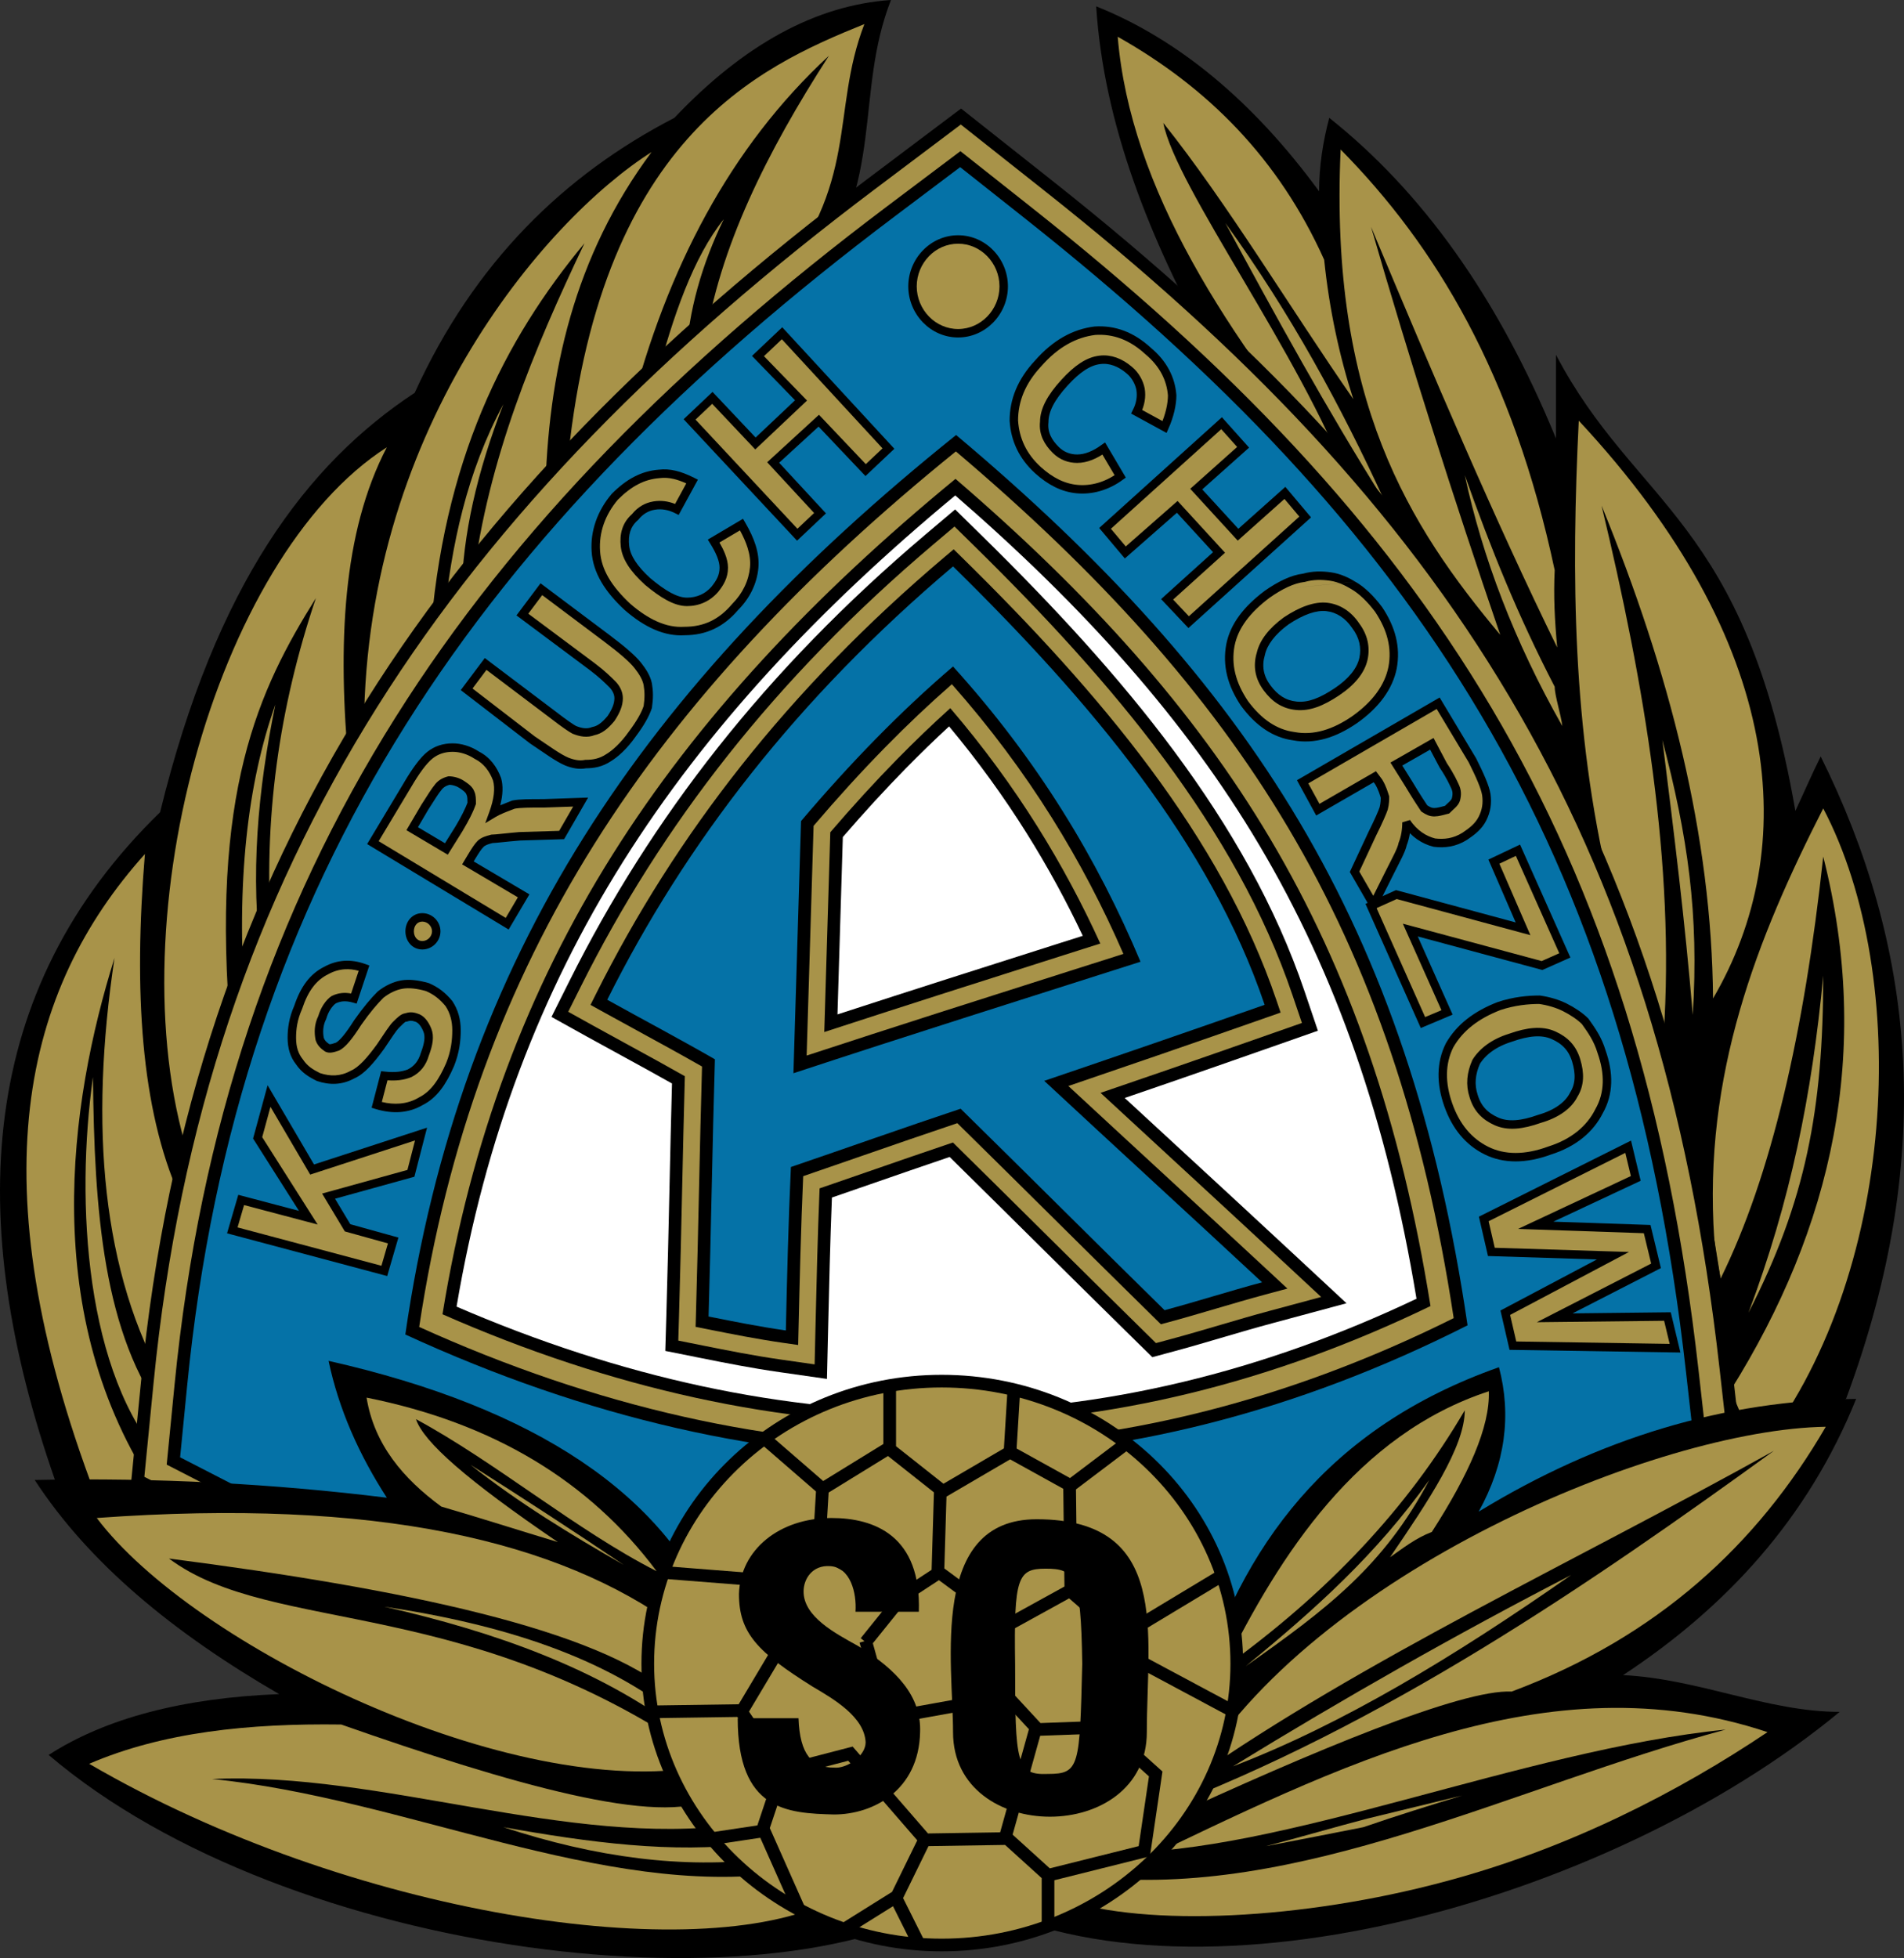
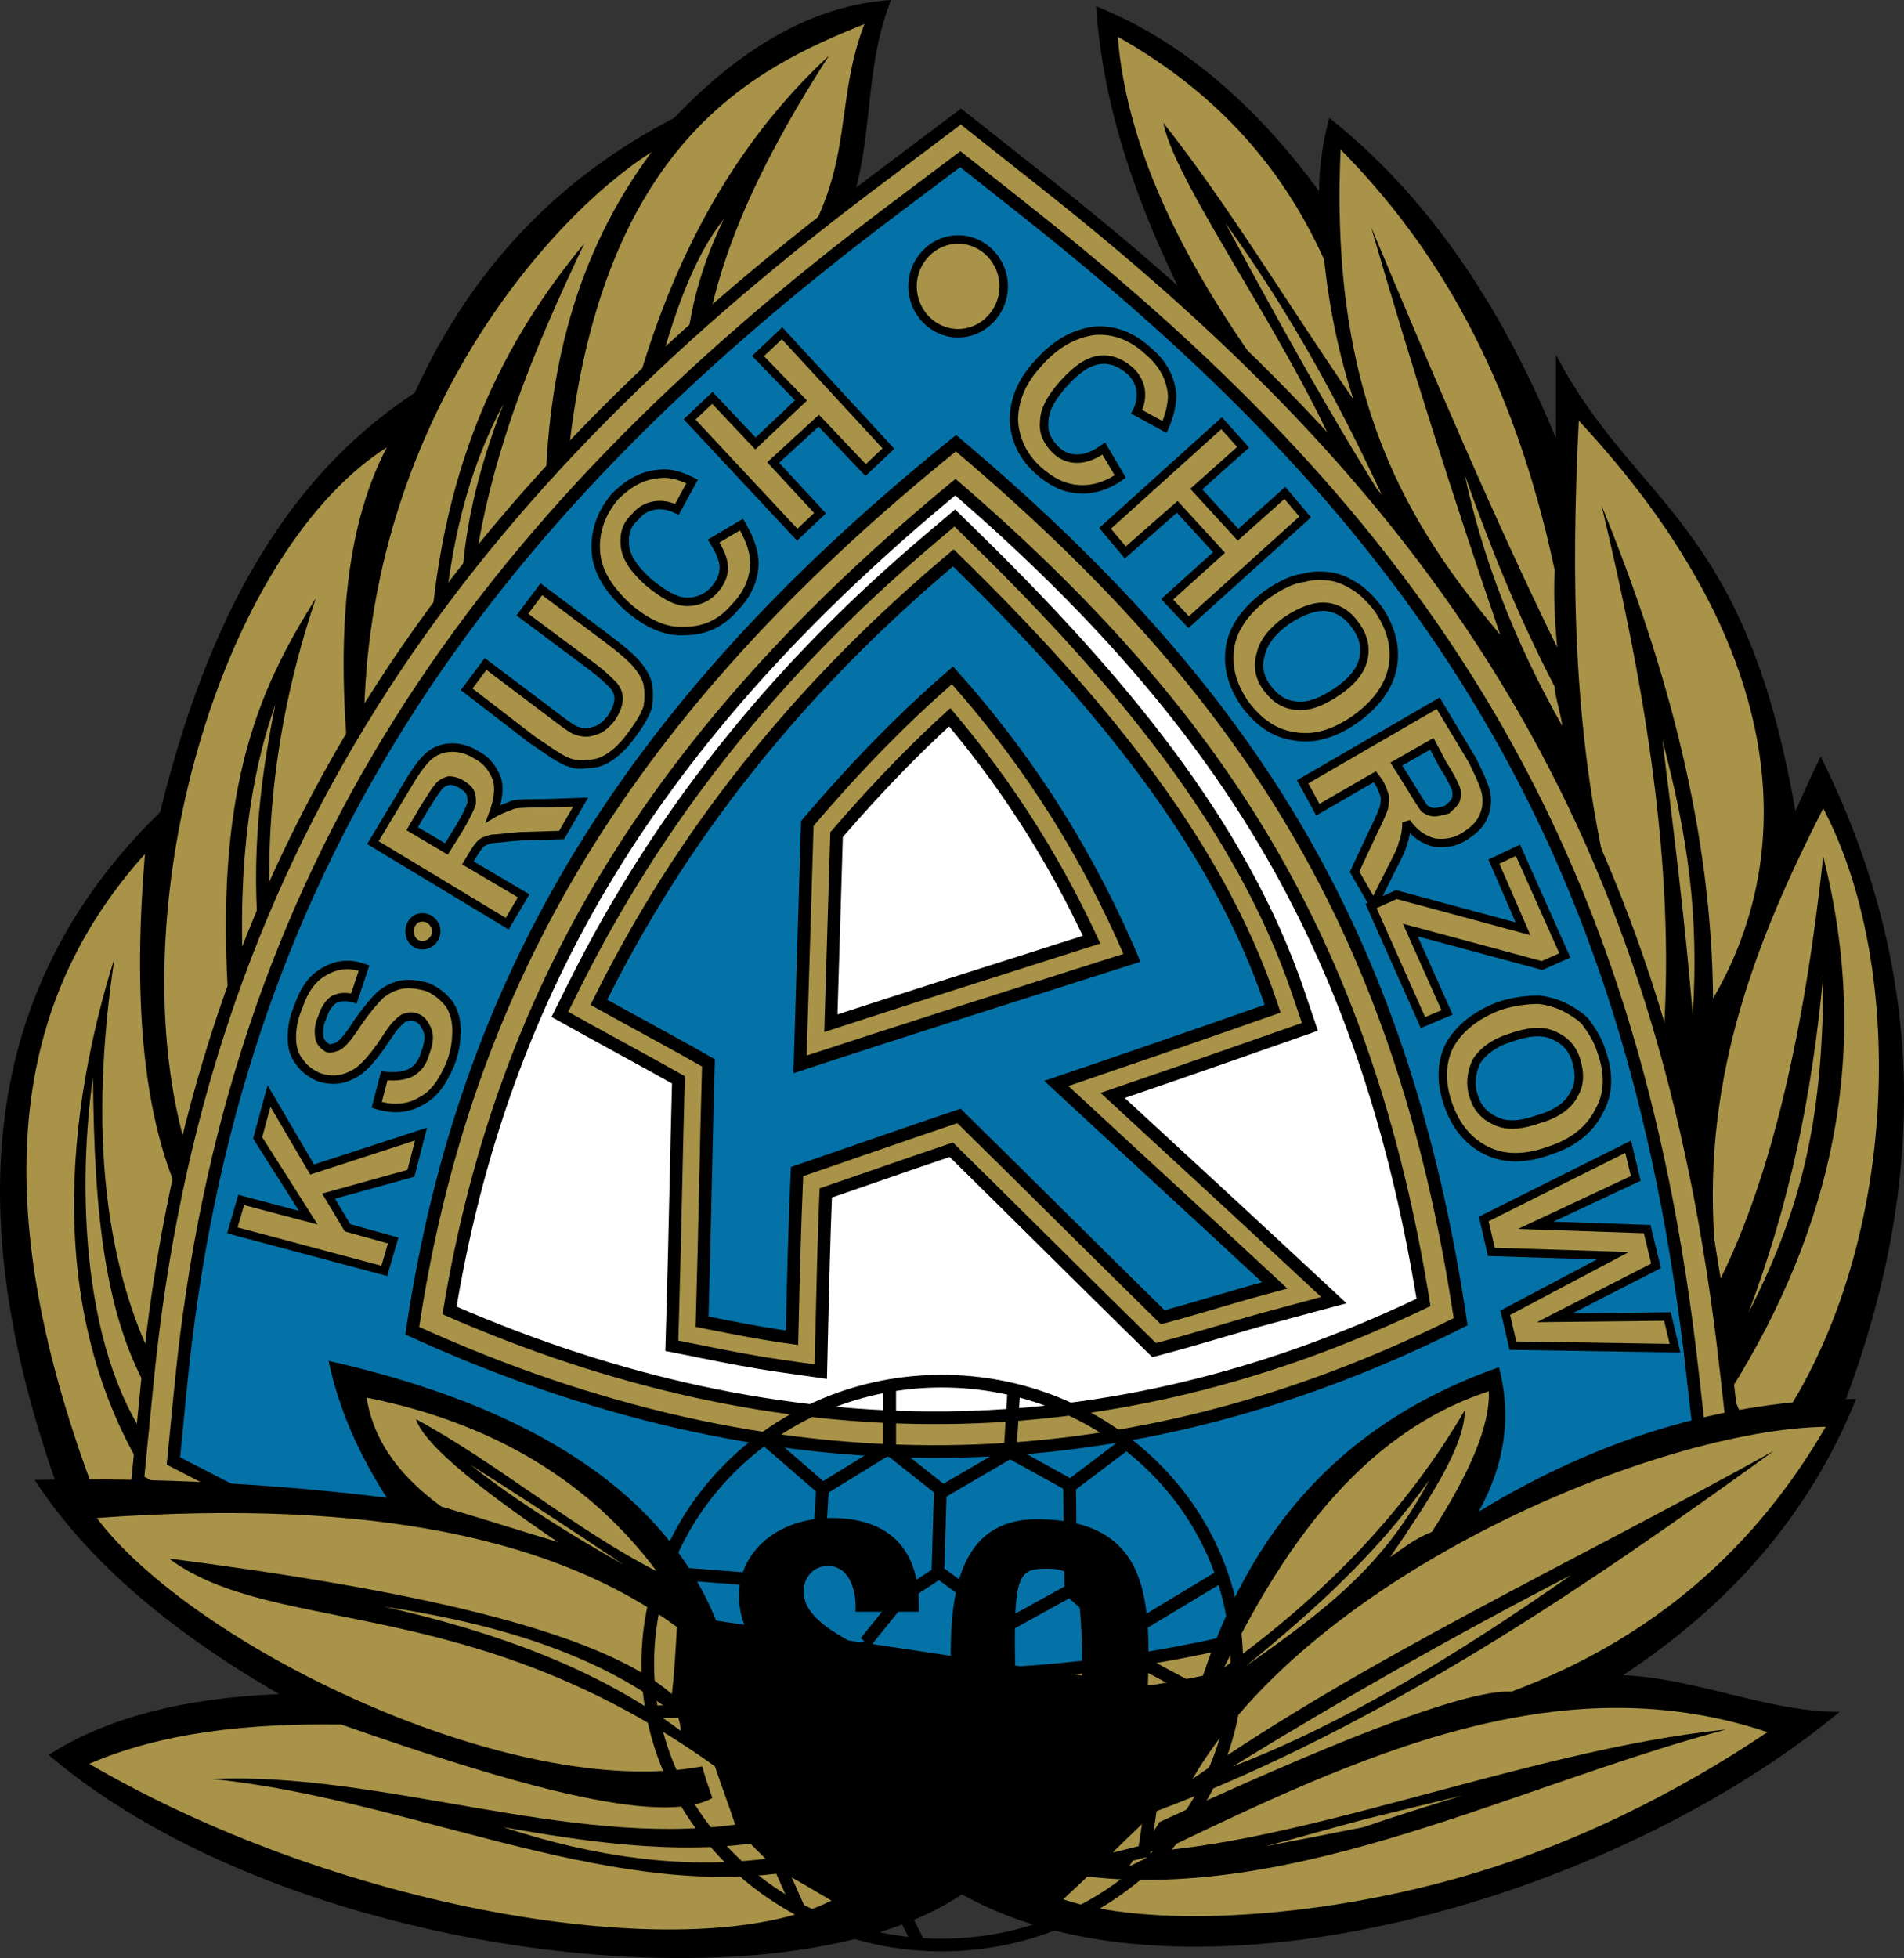
<svg xmlns="http://www.w3.org/2000/svg" version="1.1" id="Calque_1" width="487.854" height="501.525" viewBox="0 0 487.854 501.525" style="overflow:visible;enable-background:new 0 0 487.854 501.525;" xml:space="preserve">
  <rect x="0" y="0" width="487.854" height="501.525" fill="#333333" stroke="none" />
  <g>
    <polygon style="fill-rule:evenodd;clip-rule:evenodd;fill:#FFFFFF;" points="365.25,223.291 246.139,75.945 134.17,195.055    74.777,353.435 240.623,396.276 404.196,356.681 365.25,223.291  " />
    <path style="fill-rule:evenodd;clip-rule:evenodd;" d="M88.408,406.662c-24.666-9.088-49.656-18.176-74.322-27.587   C-9.281,312.218-5.711,253.474,41.023,208.037c14.281-58.419,37.649-89.251,65.235-107.426   c15.254-33.429,38.297-55.823,66.533-70.427C190.641,11.359,209.141,1.298,228.29,0c-9.413,24.017-1.299,46.411-20.447,72.05   c-20.771,33.429-41.217,66.533-61.989,99.961c-17.526,31.157-35.376,61.989-53.226,93.146   c-4.543,27.586-9.412,55.174-13.955,82.761c14.929,12.657,29.858,25.315,44.788,37.648c30.508,0.973,61.339,1.946,91.847,2.92   c37.324,1.299,74.646,2.922,111.97,4.544c19.798-15.254,39.596-30.183,59.718-45.438c5.842-21.42,11.684-42.517,17.525-63.612   c-11.359-24.665-23.043-49.006-34.727-73.672c-19.798-40.244-39.596-80.488-59.392-120.408   c-15.904-28.885-27.587-58.095-29.534-88.278c21.096,8.438,40.243,24.341,57.121,47.384c0-6.491,0.973-12.657,2.596-18.823   c23.692,18.823,43.164,45.761,58.094,82.111c0-7.14,0-14.28,0-21.42c20.447,38.946,48.358,41.867,61.341,116.838   c2.272-4.868,4.22-9.412,6.491-13.957c23.691,47.71,30.184,100.936,6.491,164.548c-11.36,5.842-22.72,11.684-33.754,17.525   c-36.35,9.737-72.375,19.147-108.399,28.56c-39.596,0.325-79.191,0.325-118.786,0.65   C170.844,405.688,129.626,406.013,88.408,406.662L88.408,406.662z" />
    <path style="fill-rule:evenodd;clip-rule:evenodd;fill:#A89349;" d="M354.865,128.522c-11.359-24.666-24.017-48.033-40.895-71.401   C326.953,81.138,339.935,104.83,354.865,128.522L354.865,128.522z" />
    <path style="fill-rule:evenodd;clip-rule:evenodd;fill:#A89349;" d="M298.069,31.481c16.551,20.771,32.454,47.384,48.683,70.752   c-3.57-11.035-6.167-23.043-7.466-35.701c-11.684-25.964-29.858-44.139-52.901-57.121c3.246,38.946,27.911,76.594,59.393,114.566   C333.119,90.55,301.314,48.033,298.069,31.481L298.069,31.481z" />
    <path style="fill-rule:evenodd;clip-rule:evenodd;fill:#A89349;" d="M351.294,58.095c15.903,37.972,31.807,75.295,47.708,107.75   c-0.648-6.815-0.974-13.306-0.648-19.797c-10.71-50.306-30.507-83.085-54.849-107.751c-2.921,64.261,17.526,96.392,40.893,124.303   C372.39,127.548,361.356,92.821,351.294,58.095L351.294,58.095z" />
    <path style="fill-rule:evenodd;clip-rule:evenodd;fill:#A89349;" d="M410.362,129.496c17.527,42.841,28.236,84.708,28.562,126.25   c22.395-38.297,18.824-90.875-34.403-147.995c-1.947,39.595-1.622,79.19,7.79,118.785c4.867,12.982,9.412,25.964,13.955,38.621   C429.186,221.343,421.398,175.582,410.362,129.496L410.362,129.496z" />
    <path style="fill-rule:evenodd;clip-rule:evenodd;fill:#A89349;" d="M443.466,356.032c2.272,5.517,4.544,10.71,6.815,16.228   c36.025-44.788,39.596-122.031,16.878-165.196c-16.878,33.104-30.833,68.154-27.912,110.347c0.325,3.245,0.975,6.815,1.622,10.062   c12.982-26.289,21.422-62.963,26.29-108.075C479.816,269.377,469.431,314.489,443.466,356.032L443.466,356.032z" />
    <path style="fill-rule:evenodd;clip-rule:evenodd;fill:#A89349;" d="M118.267,151.89c-1.297,2.271-2.921,4.543-4.543,6.815   c1.947-19.148,5.842-37.648,15.254-55.174C122.162,121.057,118.591,136.96,118.267,151.89L118.267,151.89z" />
    <path style="fill-rule:evenodd;clip-rule:evenodd;fill:#A89349;" d="M175.712,92.172c-2.596,1.947-5.192,3.895-7.789,5.842   c4.543-17.201,9.737-32.13,17.525-41.867C179.932,67.506,176.361,79.515,175.712,92.172L175.712,92.172z" />
    <path style="fill-rule:evenodd;clip-rule:evenodd;fill:#A89349;" d="M110.153,164.223c-5.517,8.438-11.034,16.876-16.876,25.315   c-0.974-78.217,46.086-133.066,73.672-150.591c-19.797,26.613-26.613,56.472-27.262,88.277c1.948-2.271,3.57-4.543,5.518-6.491   c7.789-85.032,49.006-103.531,76.269-114.566c-8.763,22.719-0.973,40.894-23.692,67.506c-5.842,4.868-11.359,9.737-17.201,14.605   c3.57-24.666,15.903-49.332,31.806-73.998c-25.314,23.368-41.542,54.524-50.954,91.199c-13.306,14.28-26.938,28.885-40.245,43.165   c3.895-31.156,15.579-59.067,28.561-86.33C129.302,86.979,113.398,117.812,110.153,164.223L110.153,164.223z" />
    <path style="fill-rule:evenodd;clip-rule:evenodd;fill:#A89349;" d="M62.769,257.368c-2.272-31.481,0.649-56.796,7.789-76.918   c-4.543,22.069-6.49,43.814-3.569,65.884C65.69,249.904,64.391,253.474,62.769,257.368L62.769,257.368z" />
    <path style="fill-rule:evenodd;clip-rule:evenodd;fill:#A89349;" d="M49.138,298.586c-20.447-60.042,5.842-155.784,49.98-184.02   c-11.359,21.745-12.658,50.305-9.737,82.111c-6.491,14.604-13.306,29.209-19.797,43.814c-2.272-30.508,1.947-59.393,11.359-87.304   c-14.604,23.368-27.262,49.657-21.745,111.97C55.953,276.192,52.383,287.227,49.138,298.586L49.138,298.586z" />
    <path style="fill-rule:evenodd;clip-rule:evenodd;fill:#A89349;" d="M40.05,381.996l-15.578,0.974   c-30.508-80.489-18.5-129.496,12.657-164.223c-2.92,35.375-0.973,65.233,8.764,87.304c-0.974,16.228-2.272,32.455-3.246,49.007   C26.094,326.173,22.849,288.525,29.34,245.36C17.657,282.684,9.867,337.208,40.05,381.996L40.05,381.996z" />
    <path style="fill-rule:evenodd;clip-rule:evenodd;fill:#A89349;" d="M41.998,374.206c-20.122-22.068-22.719-66.209-18.175-98.338   c0.325,34.077,2.596,66.208,18.824,87.304C42.322,366.742,42.322,370.637,41.998,374.206L41.998,374.206z" />
    <path d="M244.762,126.894c-35.378,29.332-63.827,59.93-85.115,93.801c-21.09,33.551-35.362,70.845-42.663,113.979   c42.224,18.241,84.067,27.235,125.292,26.83c40.584-0.398,80.885-9.964,120.669-28.845c-7.521-45.625-20.672-83.125-40.293-116.204   C303.637,184.401,277.902,155.63,244.762,126.894L244.762,126.894z M93.924,179.313c31.209-49.651,74.061-92.627,128.29-133.43   L246.25,27.8l23.432,18.539c51.691,40.901,91.025,81.865,119.91,130.562c28.94,48.789,46.433,104.051,54.22,173.249l2.854,25.344   l-22.325,12.689c-59.188,33.64-119.841,50.607-181.455,51.213c-61.624,0.604-123.76-15.237-185.906-47.207l-23.429-12.052   l2.586-26.286C42.755,286.572,62.141,229.876,93.924,179.313L93.924,179.313z" />
    <path style="fill:#A89349;" d="M244.823,122.655c-36.627,30.082-66.013,61.47-87.916,96.314   c-21.724,34.561-36.291,73.036-43.529,117.664c43.438,19.106,86.495,28.531,128.924,28.115   c41.802-0.409,83.296-10.43,124.229-30.219c-7.521-47.121-20.916-85.715-41.09-119.723   C305.833,181.75,279.207,152.199,244.823,122.655L244.823,122.655z M96.664,181.038c30.989-49.302,73.576-92.003,127.489-132.568   l22.032-16.576l21.479,16.995c51.4,40.671,90.487,81.359,119.138,129.661c28.701,48.387,46.059,103.239,53.789,171.955   l2.615,23.232l-20.466,11.632c-58.688,33.356-118.817,50.183-179.882,50.781c-61.105,0.599-122.736-15.119-184.397-46.838   l-21.476-11.048l2.37-24.097C45.923,287.413,65.149,231.176,96.664,181.038L96.664,181.038z" />
    <path d="M244.92,115.622c-38.709,31.315-69.654,64.006-92.577,100.474c-22.779,36.238-37.821,76.668-44.936,123.782   c45.44,20.562,90.511,30.715,134.936,30.279c43.829-0.431,87.297-11.218,130.13-32.535c-7.504-49.608-21.301-90.017-42.385-125.563   C309.495,177.337,281.386,146.504,244.92,115.622L244.92,115.622z M101.228,183.912c30.62-48.714,72.767-90.958,126.159-131.131   l18.694-14.064l18.224,14.419c50.914,40.285,89.585,80.513,117.848,128.161c28.306,47.719,45.429,101.881,53.07,169.8l2.221,19.713   l-17.366,9.868c-57.858,32.888-117.111,49.474-177.262,50.064c-60.238,0.59-121.029-14.923-181.883-46.228l-18.221-9.373   l2.012-20.444C51.207,288.812,70.162,233.336,101.228,183.912L101.228,183.912z" />
    <path style="fill:#0572A7;" d="M244.981,111.42c-39.961,32.049-71.844,65.513-95.375,102.952   c-23.407,37.238-38.727,78.839-45.753,127.443c46.632,21.443,92.903,32.034,138.517,31.586   c45.041-0.439,89.688-11.691,133.655-33.938c-7.485-51.097-21.517-92.587-43.146-129.052   C311.693,174.692,282.698,143.098,244.981,111.42L244.981,111.42z M103.966,185.635c30.399-48.363,72.282-90.331,125.361-130.269   l16.691-12.557l16.271,12.874c50.623,40.055,89.047,80.007,117.076,127.259c28.066,47.317,45.05,101.067,52.639,168.508l1.981,17.6   l-15.504,8.812c-57.361,32.604-116.09,49.048-175.69,49.633c-59.718,0.586-120.006-14.803-180.375-45.858l-16.268-8.369   l1.795-18.254C54.374,289.649,73.169,234.632,103.966,185.635L103.966,185.635z" />
    <path d="M215.953,214.401c-0.456,15.093-0.913,30.201-1.371,45.427c19.076-6.207,38.146-12.278,57.135-18.315   c1.904-0.604,3.814-1.206,5.716-1.812c-4.2-8.878-8.963-17.646-14.377-26.283c-5.814-9.271-12.397-18.397-19.877-27.365   c-3.697,3.414-7.37,6.975-11.012,10.683C226.742,202.263,221.336,208.162,215.953,214.401L215.953,214.401z M192.789,264.368   c0.511-17.061,1.024-33.953,1.535-50.831c-9.16,12.389-17.213,25.116-24.278,38.175c0.245,0.135,0.49,0.266,0.736,0.4   c7.003,3.82,14.136,7.713,17.804,9.829L192.789,264.368L192.789,264.368z M206.68,285.163l-13.154,4.339   c-0.009,0.373-0.019,0.748-0.027,1.12l5.687-1.938c3.259-1.11,10.099-3.483,17.017-5.883c8.808-3.055,17.692-6.134,26.556-9.09   l6.211-2.069l0.079,0.078l14.084-4.779C244.241,272.958,225.335,279.014,206.68,285.163L206.68,285.163z M302.199,242.15   l4.177,9.947c1.275-0.442,2.497-0.865,3.666-1.271c-6.56-15.823-15.685-30.964-26.561-45.617c-0.103-0.138-0.203-0.274-0.307-0.412   C290.606,216.988,296.869,229.455,302.199,242.15L302.199,242.15z M213.157,306.734c-0.458,11.611-0.723,22.931-0.986,34.254   l-0.284,12.203l-12.057-1.724c-7.408-1.057-13.901-2.356-20.39-3.653l-8.972-1.794l0.267-9.109   c0.328-11.181,0.567-21.918,0.804-32.618c0.197-9.027,0.404-18.026,0.64-26.774c-4.401-2.484-8.093-4.501-11.709-6.476   c-3.686-2.013-7.358-4.017-10.12-5.549l-9.045-5.024l4.607-9.217c10.42-20.841,22.986-40.791,38.061-59.833   c15.012-18.964,32.638-37.16,53.247-54.586l7.51-6.349l7.027,6.898c18.033,17.702,34.866,35.873,49.051,54.98   c14.436,19.444,26.093,39.807,33.45,61.54l3.423,10.106l-10.099,3.543c-12.167,4.269-21.349,7.469-27.648,9.642   c-3.585,1.235-7.516,2.589-11.752,4.036c4.809,4.44,9.703,8.952,14.602,13.467c9.147,8.432,18.287,16.857,27.953,25.845   l14.273,13.271l-18.836,5.07c-4.605,1.239-8.434,2.364-12.243,3.485c-4.464,1.312-8.94,2.629-12.749,3.655l-5.926,1.597   l-4.428-4.345c-8.718-8.558-17.446-17.203-26.167-25.845c-7.084-7.014-14.163-14.029-21.338-21.092   c-6.726,2.279-13.44,4.604-20.106,6.915C220.208,304.297,217.195,305.349,213.157,306.734L213.157,306.734z M302.011,323.365   c-3.374-3.118-6.789-6.268-10.217-9.427c3.221,3.184,6.453,6.377,9.703,9.575C301.669,323.464,301.839,323.414,302.011,323.365   L302.011,323.365z" />
    <path style="fill:#A89349;" d="M212.743,213.172c-0.514,16.992-1.032,33.997-1.546,51.17c20.505-6.696,41.047-13.234,61.497-19.737   c3.079-0.977,6.157-1.954,9.232-2.931c-4.627-10.147-9.957-20.15-16.12-29.982c-6.452-10.29-13.834-20.398-22.317-30.307   c-4.585,4.133-9.13,8.496-13.63,13.08C224.118,200.315,218.414,206.565,212.743,213.172L212.743,213.172z M195.726,274.688   c0.647-21.744,1.3-43.167,1.947-64.586l0.08-2.638l1.725-2.036c6.419-7.571,12.958-14.77,19.614-21.551   c6.648-6.773,13.38-13.089,20.189-18.902l5.608-4.787l4.924,5.437c11.163,12.329,20.68,25.021,28.83,38.023   c8.124,12.955,14.883,26.226,20.562,39.756l3.203,7.628l-7.906,2.519c-5.739,1.829-11.493,3.661-17.254,5.49   c-23.888,7.597-47.909,15.236-71.584,23.041l-10.26,3.384L195.726,274.688L195.726,274.688z M210,304.389   c-0.509,12.341-0.793,24.439-1.075,36.537l-0.197,8.542l-8.44-1.206c-7.239-1.035-13.727-2.332-20.213-3.629l-6.28-1.256   l0.187-6.376c0.326-11.096,0.566-21.891,0.804-32.646c0.212-9.665,0.43-19.297,0.692-28.7c-4.875-2.762-9.213-5.132-13.46-7.45   c-3.649-1.992-7.281-3.975-10.096-5.538l-6.331-3.516l3.226-6.454c10.312-20.626,22.759-40.384,37.705-59.263   c14.901-18.824,32.375-36.867,52.789-54.128l5.257-4.444l4.918,4.829c17.931,17.601,34.654,35.65,48.723,54.6   c14.24,19.183,25.737,39.257,32.98,60.653l2.396,7.075l-7.067,2.479c-11.161,3.915-20.386,7.129-27.637,9.629   c-5.22,1.8-10.887,3.745-16.891,5.794c6.107,5.648,12.35,11.402,18.599,17.161c9.2,8.483,18.4,16.962,27.939,25.832l9.99,9.29   l-13.184,3.548c-4.474,1.204-8.402,2.359-12.317,3.512c-4.357,1.28-8.726,2.566-12.674,3.629l-4.147,1.118l-3.099-3.042   c-8.733-8.57-17.446-17.202-26.155-25.831c-7.562-7.49-15.12-14.978-22.774-22.506c-7.377,2.487-14.719,5.029-22.004,7.556   C218.458,301.471,214.753,302.76,210,304.389L210,304.389z M193.988,331.91c0.272-11.213,0.58-22.384,1.088-33.325l0.24-5.158   l4.908-1.674c3.982-1.357,10.474-3.609,17.031-5.883c8.809-3.054,17.693-6.136,26.518-9.077l4.347-1.447l3.315,3.253   c8.729,8.568,17.443,17.202,26.155,25.831c7.628,7.555,15.262,15.117,22.984,22.713c2.728-0.768,5.286-1.521,7.84-2.271   c-5.934-5.487-12-11.08-18.061-16.668c-9.203-8.481-18.414-16.974-27.939-25.832l-9.273-8.619l11.994-4.069   c8.15-2.764,17.851-6.086,28.837-9.874c7.739-2.669,14.592-5.037,20.34-7.038c-6.739-17.236-16.476-33.651-28.231-49.488   c-12.236-16.482-26.678-32.37-42.242-47.932c-17.287,15.134-32.345,30.965-45.426,47.489   c-12.769,16.128-23.596,32.854-32.739,50.168c1.195,0.653,2.372,1.293,3.561,1.941c6.697,3.654,13.527,7.383,17.729,9.807   l3.922,2.263l-0.136,4.51c-0.332,11.154-0.576,22.123-0.818,33.123c-0.196,8.821-0.391,17.678-0.623,26.375   C190.872,331.333,192.431,331.627,193.988,331.91L193.988,331.91z" />
    <path d="M208.461,211.533c-0.59,19.523-1.187,39.059-1.777,58.836c22.395-7.351,44.911-14.515,67.311-21.638   c4.62-1.468,9.24-2.933,13.85-4.4c-5.154-11.856-11.209-23.515-18.37-34.937c-7.289-11.627-15.738-23.018-25.581-34.143   c-5.766,5.038-11.472,10.444-17.111,16.189C220.615,197.724,214.507,204.438,208.461,211.533L208.461,211.533z M200.054,274.806   c0.648-21.743,1.299-43.167,1.947-64.585l0.035-1.132l0.738-0.872c6.369-7.511,12.834-14.632,19.395-21.314   c6.557-6.68,13.199-12.912,19.92-18.649l2.403-2.051l2.111,2.329c10.995,12.144,20.361,24.632,28.375,37.416   c8.004,12.765,14.657,25.826,20.242,39.131l1.371,3.269l-3.389,1.079c-5.738,1.828-11.493,3.661-17.254,5.491   c-23.879,7.594-47.892,15.23-71.634,23.057l-4.397,1.45L200.054,274.806L200.054,274.806z M205.798,301.262   c-0.587,13.277-0.896,26.43-1.201,39.58l-0.085,3.66l-3.617-0.517c-6.988-0.998-13.483-2.298-19.975-3.597l-2.691-0.537l0.08-2.733   c0.322-10.986,0.563-21.854,0.803-32.677c0.232-10.5,0.468-20.965,0.765-31.264c-5.317-3.039-10.615-5.932-15.798-8.76   c-3.517-1.92-7.001-3.82-10.061-5.521l-2.714-1.506l1.383-2.767c10.169-20.338,22.459-39.842,37.232-58.503   c14.754-18.637,32.028-36.479,52.182-53.52l2.254-1.904l2.106,2.068c17.791,17.465,34.37,35.354,48.282,54.094   c13.984,18.839,25.266,38.524,32.355,59.468l1.028,3.034l-3.03,1.062c-10.016,3.514-19.287,6.74-27.618,9.612   c-7.647,2.636-15.644,5.378-23.735,8.131c7.867,7.297,15.892,14.692,23.921,22.093c9.274,8.549,18.55,17.098,27.925,25.814   l4.28,3.981l-5.65,1.521c-4.35,1.171-8.388,2.358-12.42,3.545c-4.243,1.247-8.493,2.497-12.57,3.596l-1.777,0.479l-1.329-1.304   c-8.747-8.587-17.445-17.202-26.138-25.814c-8.199-8.123-16.399-16.247-24.69-24.391c-8.179,2.74-16.391,5.586-24.533,8.408   C216.002,297.747,211.254,299.396,205.798,301.262L205.798,301.262z M198.193,337.022c0.3-12.798,0.622-25.59,1.211-38.251   l0.104-2.212l2.103-0.717c4.918-1.678,10.962-3.771,17.046-5.883c8.76-3.037,17.597-6.103,26.469-9.059l1.864-0.621l1.42,1.394   c8.747,8.585,17.443,17.201,26.139,25.814c8.229,8.152,16.464,16.311,24.785,24.484c3.688-1.015,7.162-2.042,10.643-3.063   c2.329-0.686,4.66-1.366,6.964-2.027c-7.779-7.214-15.724-14.539-23.661-21.855c-9.275-8.548-18.556-17.103-27.925-25.814   l-3.972-3.694l5.138-1.744c8.813-2.988,18.548-6.319,28.853-9.873c8.956-3.088,17.25-5.966,24.538-8.514   c-6.905-19.151-17.445-37.267-30.365-54.673c-13.127-17.68-28.726-34.65-45.508-51.25c-18.805,16.133-35.044,33.031-49.022,50.69   c-13.842,17.486-25.445,35.688-35.121,54.6c2.413,1.329,4.833,2.647,7.278,3.984c6.321,3.448,12.775,6.972,17.627,9.771   l1.682,0.969l-0.059,1.934c-0.33,11.06-0.575,22.09-0.819,33.156c-0.221,10.004-0.441,20.054-0.721,29.997   C189.294,335.444,193.715,336.299,198.193,337.022L198.193,337.022z" />
    <path style="fill-rule:evenodd;clip-rule:evenodd;fill:#0572A7;" d="M205.246,210.309c-0.648,21.42-1.298,42.841-1.947,64.586   c29.535-9.737,59.394-19.148,88.928-28.561c-11.036-26.289-26.29-51.604-48.034-75.621   C230.886,182.073,217.904,195.379,205.246,210.309L205.246,210.309z M202.65,298.911c-0.649,13.955-0.973,27.911-1.298,41.867   c-6.816-0.974-13.307-2.272-19.798-3.57c0.649-22.069,0.974-44.139,1.623-65.884c-8.438-4.868-18.824-10.386-27.587-15.254   c20.122-40.244,48.683-77.244,88.603-110.996c35.376,34.727,65.884,71.076,79.839,112.294   c-18.499,6.491-38.296,13.307-56.472,19.474c18.5,17.201,37.324,34.401,55.822,51.604c-8.438,2.271-16.551,4.868-24.989,7.14   c-17.525-17.201-34.728-34.402-52.254-51.604C231.535,288.85,216.931,294.043,202.65,298.911L202.65,298.911z" />
    <path style="fill-rule:evenodd;clip-rule:evenodd;fill:#A89349;" d="M448.01,336.234c14.604-28.561,19.149-51.929,19.149-86.331   C464.239,280.736,458.72,307.674,448.01,336.234L448.01,336.234z" />
    <path style="fill-rule:evenodd;clip-rule:evenodd;fill:#A89349;" d="M433.731,259.964c1.621-25.963-1.3-45.761-7.79-70.426   C428.862,212.905,431.783,236.272,433.731,259.964L433.731,259.964z" />
    <path style="fill-rule:evenodd;clip-rule:evenodd;fill:#A89349;" d="M398.354,175.906c0,2.272,1.623,7.141,1.948,10.062   c-12.333-21.745-20.448-43.165-24.992-64.261C382.127,140.855,388.943,157.731,398.354,175.906L398.354,175.906z" />
    <path style="fill-rule:evenodd;clip-rule:evenodd;" d="M71.532,433.923c-24.666,0.975-44.463,6.168-59.068,15.579   c61.664,52.577,188.239,66.857,234,35.7c57.121,32.131,165.196,2.596,224.913-46.734c-18.499,0-36.025-8.438-55.497-9.412   c26.613-17.525,47.384-40.244,59.718-70.752c-33.754,0.324-65.884,10.062-96.717,28.885c6.814-12.333,8.438-24.666,5.192-36.999   c-44.139,15.579-65.884,46.087-77.242,83.41c-41.218-6.167-82.112-12.333-123.33-18.5c-12.982-32.13-46.087-54.524-99.312-66.532   c2.596,12.333,7.789,24.017,14.929,35.051c-28.885-3.569-58.744-5.192-90.225-4.543C22.849,400.495,44.594,418.346,71.532,433.923   L71.532,433.923z" />
    <path style="fill-rule:evenodd;clip-rule:evenodd;fill:#A89349;" d="M213.036,486.825c-34.402,17.201-123.329,3.896-190.187-35.051   c18.824-8.114,40.894-10.386,64.586-10.062c43.489,15.254,81.787,26.289,95.093,18.824c-0.974-2.921-1.947-5.519-2.596-8.114   c-48.683,9.087-130.47-30.832-155.136-63.611c71.727-5.193,118.461,5.842,148.644,27.911c-0.324,5.842-0.648,11.683-1.297,17.2   c-18.824-16.551-68.48-26.937-128.847-34.726c26.938,20.121,77.568,8.438,139.882,53.226c1.947,5.842,3.246,9.087,5.192,14.929   c-42.84,5.842-90.874-13.63-134.039-11.684c49.332,4.869,99.962,30.509,146.372,24.017   C204.922,481.956,209.141,484.554,213.036,486.825L213.036,486.825z" />
    <path style="fill-rule:evenodd;clip-rule:evenodd;fill:#A89349;" d="M192.265,472.221c-19.798,2.597-41.542-0.324-63.288-4.219   c23.692,7.788,46.086,10.71,67.182,8.112C194.861,474.817,193.562,473.519,192.265,472.221L192.265,472.221z" />
    <path style="fill-rule:evenodd;clip-rule:evenodd;fill:#A89349;" d="M173.765,439.765c-18.824-15.253-44.788-23.692-75.295-28.234   c28.561,6.49,54.849,15.902,75.945,31.805C174.414,442.037,174.09,441.064,173.765,439.765L173.765,439.765z" />
    <path style="fill-rule:evenodd;clip-rule:evenodd;fill:#A89349;" d="M113.074,385.891c-9.736-7.141-17.201-15.903-19.148-27.911   c32.455,6.49,57.121,21.42,74.322,44.463c-20.447-10.387-41.218-27.912-61.665-38.946c1.948,5.843,12.982,15.579,36.35,31.48   C133.197,392.056,123.136,388.812,113.074,385.891L113.074,385.891z" />
    <path style="fill-rule:evenodd;clip-rule:evenodd;fill:#A89349;" d="M159.81,400.819c-13.632-7.789-26.938-15.902-39.271-25.639   C133.845,383.618,146.827,392.056,159.81,400.819L159.81,400.819z" />
    <path style="fill-rule:evenodd;clip-rule:evenodd;fill:#A89349;" d="M295.795,464.106c-3.568,3.57-7.139,6.816-10.71,10.387   c42.517,0.648,105.154-26.289,157.083-31.483c-54.524,14.606-109.374,43.815-163.574,37.649c-1.946,1.946-4.218,3.895-6.166,5.842   c21.42,7.139,61.341,5.192,97.69-4.545c31.805-8.438,60.042-23.042,82.76-38.296c-56.472-18.823-110.022,8.763-163.572,34.402   c2.596-4.22,5.191-7.14,7.788-11.36c39.92-18.498,77.567-34.076,90.225-33.428c37.324-13.956,62.963-37.647,80.489-67.831   c-42.842,0.649-131.443,37.324-162.275,90.225c44.14-30.831,97.04-55.173,148.969-84.058   C407.441,405.688,354.54,442.037,295.795,464.106L295.795,464.106z" />
    <path style="fill-rule:evenodd;clip-rule:evenodd;fill:#A89349;" d="M402.573,403.416c-29.533,15.253-58.095,31.481-86.654,49.007   C343.831,441.713,372.39,424.512,402.573,403.416L402.573,403.416z" />
    <path style="fill-rule:evenodd;clip-rule:evenodd;fill:#A89349;" d="M349.347,468.002c8.438-2.921,16.876-5.518,25.314-8.114   c-8.113,1.947-15.902,3.894-24.017,5.842c-8.763,2.272-17.526,4.868-26.289,7.141C332.794,471.247,341.233,469.625,349.347,468.002   L349.347,468.002z" />
    <path style="fill-rule:evenodd;clip-rule:evenodd;fill:#A89349;" d="M356.164,398.872c3.244-2.271,6.489-4.868,10.709-6.491   c9.413-14.604,14.93-26.938,14.604-36.025c-33.753,11.035-53.55,41.868-67.83,70.753c26.613-19.148,47.06-40.895,61.663-65.884   C375.31,370.637,365.899,384.592,356.164,398.872L356.164,398.872z" />
    <path style="fill-rule:evenodd;clip-rule:evenodd;fill:#A89349;" d="M319.165,426.783c17.85-14.604,33.429-28.56,47.059-47.708   C354.54,401.145,339.935,412.179,319.165,426.783L319.165,426.783z" />
-     <path style="fill-rule:evenodd;clip-rule:evenodd;fill:#A89349;" d="M241.271,353.76c41.868,0,75.622,32.454,75.622,72.375   c0,39.595-33.754,72.05-75.622,72.05c-41.542,0-75.295-32.455-75.295-72.05C165.976,386.214,199.729,353.76,241.271,353.76   L241.271,353.76z" />
    <path d="M241.271,352.138c21.343,0,40.632,8.274,54.593,21.636c14.004,13.402,22.649,31.924,22.649,52.361   c0,20.292-8.665,38.752-22.691,52.117c-13.958,13.3-33.229,21.556-54.551,21.556c-21.185,0-40.391-8.271-54.307-21.589   c-13.963-13.36-22.611-31.809-22.611-52.084c0-20.417,8.633-38.926,22.573-52.327C200.848,360.426,220.069,352.138,241.271,352.138   L241.271,352.138z M293.621,376.105c-13.371-12.797-31.864-20.723-52.349-20.723c-20.338,0-38.765,7.939-52.102,20.758   c-13.321,12.807-21.571,30.49-21.571,49.994c0,19.354,8.265,36.97,21.61,49.738c13.335,12.764,31.748,20.689,52.063,20.689   c20.464,0,38.945-7.912,52.319-20.656c13.402-12.768,21.679-30.396,21.679-49.771C315.269,406.613,307.005,388.916,293.621,376.105   L293.621,376.105z" />
    <path d="M197.217,367.467l13.706,11.878l15.419-9.489v-15.122h3.246v15.696l12.153,9.609l15.487-9.059l0.921-15.043l3.246,0.189   l-0.911,14.889l13.678,7.567l13.52-10.213l1.952,2.586l-13.943,10.536l0.301,25.404l11.609,10.128l24.887-14.996l1.674,2.775   l-23.995,14.458l0.529,0.461l0.787,0.688l-0.299,0.994l-0.471,1.574l26.291,14.063l-1.521,2.852l-25.713-13.755l-4.784,16.029   l12.219,10.997l0.648,0.582l-0.128,0.858l-2.921,19.797l-0.156,1.074l-1.053,0.263l-23.438,5.858v11.719h-3.246v-12.261l-9.38-8.5   l-19.62,0.301l-6.514,13.312l5.484,10.969l-2.903,1.447l-5.167-10.336l-11.349,7.094l-1.712-2.753l12.813-8.008l6.462-13.204   l-17.685-20.382l-15.699,4.069l-4.392,13.179l8.833,19.877l-2.967,1.306l-8.313-18.705l-12.039,1.806l-0.47-3.208l11.764-1.764   l4.53-13.588l-9.665-14.194l-21.953,0.318l-0.038-3.247l22.34-0.322l10.086-16.911l-1.447-13.03l-27.841-2.191l0.253-3.244   l28.885,2.271l-0.005,0.069l8.996-6.814l0.879-14.648l-13.975-12.11L197.217,367.467L197.217,367.467z M227.522,372.938   l-15.206,9.358l-0.831,13.864l19.65,10.883l7.568-4.958l0.593-19.837L227.522,372.938L227.522,372.938z M258.816,373.797   l-16.304,9.534l-0.549,18.411l16.769,12.339l14.008-7.717l-0.299-25.031L258.816,373.797L258.816,373.797z M287.779,421.475   L273.94,409.4l-14.493,7.984v16.226l7.155,7.729l15.417-0.562L287.779,421.475L287.779,421.475z M294.39,454.993l-12.19-10.973   l-15.673,0.57l-7.067,25.326l9.526,8.635l22.77-5.692L294.39,454.993L294.39,454.993z M237.776,469.613l18.488-0.286l7.372-26.413   l-6.147-6.638l-29.888,5.404l-1.447,0.263l-0.397-1.423l-5.517-19.798l1.258-0.347l-0.961-0.774l8.206-10.188l-18.488-10.237   l-9.14,6.923l1.522,13.69l0.061,0.536l-0.283,0.472l-10.504,17.608l9.166,13.464l16.422-4.258l0.971-0.25l0.658,0.758   L237.776,469.613L237.776,469.613z M240.571,404.74l-8.267,5.415l-8.657,10.746l4.831,17.336l27.723-5.015v-16.981L240.571,404.74   L240.571,404.74z" />
    <path style="fill-rule:evenodd;clip-rule:evenodd;" d="M235.429,412.828c-5.517,0-10.71,0-16.227,0   c0.325-4.868-1.298-11.36-6.491-11.684c-4.543-0.325-6.815,3.244-6.815,6.49c0,6.491,8.114,10.711,13.956,13.956   c10.061,6.167,16.227,12.981,15.902,22.069c-0.325,14.929-12.008,21.096-22.069,21.096c-12.008-0.325-24.666-0.975-24.666-24.665   c5.192,0,10.385,0,15.579,0c0.325,9.411,3.57,12.656,9.087,12.656c3.246,0.325,8.113-2.921,8.113-6.491   c-0.325-6.491-8.113-11.033-13.631-14.279c-13.956-8.763-18.824-13.631-18.824-23.692c0.325-11.359,10.386-19.473,23.692-19.473   C224.07,388.812,236.079,393.355,235.429,412.828L235.429,412.828z" />
    <path style="fill-rule:evenodd;clip-rule:evenodd;" d="M265.614,389.135c34.401,0,28.234,29.211,28.234,54.525   c0,28.884-49.655,28.884-49.655,0C244.193,426.135,238.026,389.135,265.614,389.135L265.614,389.135z M277.297,426.135   c-0.324-22.719-1.948-24.342-9.412-24.342c-7.141,0-8.113,2.272-7.79,24.342c0,25.64,0.324,28.561,8.439,28.235   C276.648,454.37,276.648,452.423,277.297,426.135L277.297,426.135z" />
    <polygon style="fill-rule:evenodd;clip-rule:evenodd;fill:#A89349;" points="98.469,325.523 59.523,315.139 61.795,307.35    78.997,311.893 66.015,291.446 68.936,280.736 79.97,299.56 107.881,290.473 105.285,300.533 84.189,306.376 89.057,314.489    100.741,317.735 98.469,325.523  " />
    <path style="fill-rule:evenodd;clip-rule:evenodd;fill:#A89349;" d="M96.522,283.008l1.947-7.465c2.921,0.325,4.868,0,6.491-0.648   c1.947-0.974,3.246-2.597,3.895-4.869c0.974-2.596,1.298-4.543,0.649-6.166s-1.623-2.921-2.921-3.245   c-0.973-0.325-1.623-0.325-2.597,0c-0.649,0-1.622,0.974-2.596,1.947c-0.649,0.649-1.947,2.596-3.895,5.518   c-2.597,3.569-4.868,6.166-7.14,7.139c-2.921,1.624-5.842,1.624-8.763,0.65c-1.948-0.974-3.57-1.947-4.869-3.895   c-1.298-1.623-1.947-3.57-1.947-6.167c0-2.271,0.325-4.868,1.623-7.789c1.623-4.868,3.895-7.789,7.14-9.412   c2.921-1.623,6.167-1.947,9.737-0.649l-2.597,7.79c-2.272-0.649-3.895-0.325-5.193,0.324c-0.973,0.649-2.271,2.271-2.92,4.544   c-0.974,1.947-0.974,3.895-0.649,5.517c0.324,0.975,0.973,1.623,1.947,2.272c0.649,0.324,1.622,0,2.596-0.324   c1.298-0.649,2.921-2.597,5.192-6.167c2.272-3.245,4.22-5.518,5.842-7.14c1.623-1.299,3.57-2.272,5.518-2.597s4.219,0,6.491,0.649   c2.272,0.974,3.895,2.271,5.518,4.218c1.298,1.948,1.948,4.22,1.948,6.816c0.324,2.597-0.325,5.518-1.624,8.763   c-1.947,4.543-4.219,7.79-7.464,9.412C104.636,283.98,100.741,284.306,96.522,283.008L96.522,283.008z" />
    <path style="fill-rule:evenodd;clip-rule:evenodd;fill:#A89349;" d="M129.951,236.597l-34.402-20.771l8.763-14.605   c2.272-3.895,4.22-6.491,5.842-7.789c1.624-1.298,3.57-1.947,5.842-1.947c1.947,0,4.219,0.649,6.167,1.947   c2.596,1.298,4.219,3.57,5.193,6.167c0.649,2.272,0.324,5.192-0.974,8.763c1.623-0.974,3.57-1.623,5.192-2.272   c1.624-0.324,4.22-0.324,7.79-0.324l9.411-0.325l-4.868,8.438l-10.71,0.324c-3.895,0.325-6.167,0.649-7.14,0.649   c-1.299,0.324-2.272,0.649-2.921,1.298c-0.65,0.649-1.299,1.623-2.272,3.246l-0.974,1.622l14.28,8.438L129.951,236.597   L129.951,236.597z M114.373,217.449l3.246-5.193c1.947-3.246,2.921-5.517,3.246-6.491c0-0.975,0-1.948-0.325-2.597   c-0.325-0.974-1.299-1.623-2.272-2.272c-0.973-0.649-2.271-0.974-3.245-0.974c-1.298,0.325-2.272,0.974-2.92,1.948   c-0.325,0.324-1.624,2.271-3.246,4.868l-3.245,5.517L114.373,217.449L114.373,217.449z" />
    <path style="fill-rule:evenodd;clip-rule:evenodd;fill:#A89349;" d="M119.565,176.555l4.868-6.491l17.202,12.982   c2.921,2.272,4.868,3.57,5.518,3.895c1.622,0.648,3.246,0.974,4.868,0.325c1.623-0.325,2.921-1.298,4.544-3.246   c1.297-1.947,1.946-3.57,1.946-5.193c0-1.297-0.649-2.596-1.622-3.57c-0.974-0.973-2.596-2.597-5.193-4.543l-17.85-13.306   l4.869-6.491l16.876,12.658c3.895,2.92,6.491,5.192,7.789,6.815c1.298,1.623,2.272,3.246,2.597,4.868   c0.325,1.948,0.325,3.57,0,5.842c-0.649,1.947-1.948,4.219-3.895,6.815c-2.272,3.246-4.544,5.193-6.167,6.167   c-1.947,1.298-3.895,1.623-5.842,1.623c-1.624,0.324-3.246,0-4.868-0.649c-2.272-0.974-4.869-2.921-8.764-5.517L119.565,176.555   L119.565,176.555z" />
    <path style="fill-rule:evenodd;clip-rule:evenodd;fill:#A89349;" d="M182.853,138.583l7.141-4.219   c2.271,3.895,3.569,7.465,3.245,11.035c-0.325,3.57-1.948,7.141-4.869,10.061c-3.57,4.219-7.789,6.167-12.982,6.167   c-4.868,0.325-9.736-1.947-14.605-6.167c-4.868-4.543-7.789-9.087-8.114-14.28c-0.325-4.869,1.299-9.737,4.868-13.956   c3.57-3.57,7.14-5.517,11.36-5.842c2.597-0.325,5.193,0.325,8.438,1.947l-3.896,7.14c-1.946-0.974-3.895-1.298-5.841-0.974   c-1.947,0.325-3.57,1.298-4.868,2.921c-2.272,1.947-2.921,4.543-2.596,7.465c0.324,2.921,2.271,5.842,5.842,9.087   c3.894,3.246,7.14,5.192,10.061,5.192c2.597,0,5.193-0.974,7.141-3.245c1.298-1.623,2.271-3.246,2.271-5.518   C185.449,143.451,184.475,141.18,182.853,138.583L182.853,138.583z" />
    <polygon style="fill-rule:evenodd;clip-rule:evenodd;fill:#A89349;" points="204.273,136.96 176.686,107.426 182.528,101.909    193.562,113.593 205.246,102.558 194.211,91.199 200.378,85.357 227.64,114.891 221.798,120.408 209.79,107.751 198.106,118.461    210.115,131.443 204.273,136.96  " />
    <path d="M98.194,326.568l-38.946-10.386l-1.068-0.285l0.308-1.06l2.271-7.789l0.295-1.011l1.014,0.268l14.537,3.839l-11.504-18.119   l-0.255-0.404l0.124-0.458l2.921-10.712l0.676-2.474l1.297,2.213l10.595,18.073l27.089-8.818l1.873-0.609l-0.492,1.902   l-2.597,10.062l-0.155,0.605l-0.604,0.167l-19.73,5.464l3.917,6.529l11.268,3.131l1.053,0.292l-0.305,1.047l-2.272,7.789   l-0.294,1.015L98.194,326.568L98.194,326.568z M60.868,314.38l36.862,9.829l1.671-5.729l-10.631-2.952l-0.415-0.115l-0.223-0.37   l-4.868-8.114l-0.728-1.213l1.365-0.379l20.491-5.675l1.95-7.553l-26.04,8.478l-0.822,0.269l-0.44-0.75l-9.736-16.61l-2.121,7.776   l12.725,20.043l1.479,2.326l-2.665-0.704l-16.187-4.275L60.868,314.38L60.868,314.38z" />
    <path d="M95.478,282.737l1.948-7.465l0.236-0.905l0.927,0.103c1.373,0.152,2.514,0.152,3.49,0.04   c0.916-0.105,1.697-0.311,2.4-0.583c0.005-0.003,0.011-0.004,0.016-0.006c-0.005,0.002-0.011,0.003-0.016,0.006L95.478,282.737   L95.478,282.737z M99.281,276.705l-1.448,5.549c1.614,0.396,3.173,0.526,4.654,0.401c1.745-0.149,3.375-0.666,4.841-1.546   l0.072-0.042c1.471-0.736,2.731-1.852,3.848-3.304c1.151-1.496,2.16-3.36,3.097-5.542c0.003-0.008,0.006-0.016,0.009-0.022   c0.612-1.532,0.995-2.996,1.227-4.377c0,0-0.002-0.002,0-0.003h0.001c0.228-1.378,0.305-2.702,0.305-3.96   c0-2.356-0.577-4.412-1.731-6.165c-0.757-0.904-1.505-1.652-2.309-2.271c-0.798-0.619-1.674-1.13-2.693-1.572   c-1.121-0.316-2.239-0.555-3.292-0.66c-0.943-0.094-1.846-0.087-2.672,0.05c-0.847,0.141-1.703,0.424-2.527,0.812   c-0.857,0.402-1.683,0.929-2.443,1.529c-0.788,0.791-1.65,1.729-2.571,2.842c-0.938,1.132-1.969,2.485-3.095,4.091   c-1.147,1.801-2.145,3.211-3.035,4.27c-0.95,1.131-1.795,1.872-2.577,2.263l-0.074,0.037l-0.069,0.022   c-1.182,0.393-2.368,0.789-3.417,0.265l-0.068-0.034l-0.05-0.033c-0.551-0.368-1.026-0.75-1.424-1.2   c-0.422-0.475-0.741-1.003-0.95-1.633l-0.019-0.058l-0.014-0.07c-0.181-0.909-0.273-1.911-0.183-2.941   c0.086-1.021,0.355-2.098,0.887-3.183c0.324-1.097,0.787-2.061,1.293-2.852c0.649-1.011,1.396-1.768,2.038-2.195l0.066-0.044   l0.048-0.023c0.752-0.376,1.607-0.661,2.612-0.756c0.71-0.067,1.491-0.036,2.347,0.123l1.939-5.818   c-1.237-0.34-2.435-0.466-3.583-0.391c-1.496,0.099-2.92,0.542-4.257,1.286l-0.042,0.025c-1.475,0.737-2.732,1.774-3.803,3.177   c-1.099,1.439-2.019,3.284-2.792,5.605l-0.014,0.044l-0.024,0.054c-0.615,1.384-1,2.685-1.227,3.9   c-0.227,1.21-0.302,2.366-0.302,3.453c0,1.191,0.144,2.22,0.431,3.119c0.282,0.878,0.708,1.66,1.278,2.372l0.055,0.074   c0.579,0.868,1.225,1.517,1.938,2.052c0.716,0.535,1.538,0.987,2.437,1.438c2.625,0.86,5.241,0.854,7.833-0.586l0.062-0.033   l0.038-0.018c0.988-0.423,2.013-1.236,3.095-2.355l0.003,0.002c1.122-1.164,2.306-2.658,3.568-4.393l-0.002-0.001   c0.957-1.437,1.758-2.638,2.447-3.628c0.688-0.987,1.213-1.687,1.581-2.055c1.062-1.062,2.128-2.124,3.161-2.25   c0.54-0.17,1.01-0.258,1.5-0.258c0.529,0,1.041,0.101,1.637,0.299l-0.001,0.002c0.805,0.219,1.501,0.694,2.09,1.35   c0.613,0.682,1.115,1.558,1.5,2.523l-0.003,0.001c0.396,0.988,0.496,2.053,0.354,3.241c-0.129,1.085-0.468,2.292-0.978,3.654   c-0.739,2.557-2.222,4.394-4.441,5.503l-0.081,0.035c-0.896,0.357-1.883,0.627-3.037,0.761   C101.427,276.76,100.428,276.785,99.281,276.705L99.281,276.705z M104.494,273.921c1.654-0.832,2.762-2.231,3.322-4.19l0.029-0.08   c0.454-1.211,0.758-2.27,0.87-3.199c0.1-0.837,0.039-1.56-0.212-2.191l-0.004-0.003c-0.296-0.743-0.663-1.397-1.092-1.874   c-0.33-0.365-0.694-0.625-1.082-0.721l-0.081-0.021c-0.376-0.125-0.679-0.19-0.959-0.19c-0.282,0-0.583,0.065-0.959,0.19   l-0.165,0.055h-0.174c-0.201,0-1.017,0.816-1.83,1.63c-0.28,0.279-0.732,0.884-1.34,1.759c-0.606,0.871-1.434,2.112-2.421,3.594   l-0.026,0.034c-1.321,1.815-2.569,3.395-3.788,4.657v0.005c-1.258,1.301-2.5,2.271-3.768,2.822c-3.203,1.754-6.39,1.753-9.56,0.698   l-0.068-0.023l-0.075-0.037c-1.016-0.507-1.958-1.023-2.843-1.687c-0.903-0.679-1.714-1.487-2.429-2.554   c-0.706-0.894-1.244-1.887-1.603-3.01c-0.36-1.127-0.542-2.374-0.542-3.778c0-1.185,0.087-2.466,0.346-3.851   c0.254-1.363,0.678-2.805,1.347-4.321c0.844-2.524,1.872-4.566,3.117-6.196c1.278-1.676,2.785-2.916,4.553-3.8l0.002,0.004   c1.619-0.894,3.332-1.426,5.125-1.545c1.733-0.115,3.554,0.152,5.458,0.844l0.992,0.36l-0.332,0.993l-2.596,7.789l-0.327,0.985   l-0.996-0.285c-1-0.284-1.843-0.358-2.566-0.29c-0.671,0.062-1.261,0.26-1.791,0.518c-0.408,0.289-0.898,0.804-1.357,1.519   c-0.417,0.652-0.802,1.456-1.065,2.379l-0.028,0.103l-0.044,0.084c-0.415,0.832-0.626,1.678-0.696,2.491   c-0.069,0.802-0.004,1.567,0.128,2.256c0.114,0.321,0.276,0.59,0.489,0.832c0.231,0.262,0.547,0.516,0.931,0.776   c0.271,0.086,0.962-0.14,1.666-0.373c0,0,0.001,0,0.002,0c0.002-0.002,0.002-0.002,0.003-0.002c0.5-0.271,1.091-0.824,1.808-1.678   c0.812-0.967,1.759-2.311,2.877-4.069l0.025-0.039c1.14-1.627,2.216-3.033,3.219-4.245c1.008-1.219,1.924-2.219,2.745-3.038   l0.039-0.037l0.051-0.042c0.89-0.712,1.882-1.339,2.924-1.829c0.998-0.469,2.044-0.813,3.092-0.987h0.004   c1.019-0.168,2.112-0.179,3.235-0.068c1.22,0.121,2.479,0.387,3.725,0.743l0.062,0.018l0.066,0.027   c1.22,0.523,2.272,1.137,3.238,1.883c0.967,0.749,1.836,1.614,2.688,2.638l0.032,0.037l0.035,0.055   c1.42,2.129,2.131,4.603,2.131,7.416c0,1.337-0.087,2.771-0.343,4.312v0.004c-0.256,1.53-0.682,3.15-1.36,4.849l-0.009,0.021   c-1.007,2.351-2.108,4.377-3.385,6.038c-1.312,1.704-2.809,3.024-4.576,3.91c-1.755,1.042-3.677,1.651-5.716,1.827   c-2.031,0.173-4.201-0.088-6.458-0.781l-0.986-0.303l0.259-0.999L104.494,273.921L104.494,273.921z M86.051,267.078h0.002   c0-0.002,0.002,0,0.003-0.002L86.051,267.078L86.051,267.078z M115.58,267.819L115.58,267.819L115.58,267.819L115.58,267.819z    M115.58,267.822c0,0,0-0.002,0-0.003V267.822L115.58,267.822z" />
    <path d="M129.394,237.522l-34.403-20.771l-0.921-0.556l0.553-0.923l8.754-14.592c0.002-0.005,0.006-0.008,0.008-0.013   c2.34-4.008,4.372-6.705,6.092-8.081c1.821-1.457,3.996-2.186,6.518-2.186c2.126,0,4.6,0.701,6.717,2.099   c2.831,1.44,4.599,3.911,5.652,6.722l0.029,0.081c0.551,1.932,0.479,4.258-0.224,6.972c0.65-0.277,1.297-0.529,1.925-0.77   c0.332-0.127,0.649-0.25,1.082-0.421l0.089-0.035l0.097-0.02c0.879-0.175,1.991-0.265,3.341-0.306c0.002,0,0.003,0,0.004,0   c1.288-0.04,2.836-0.04,4.622-0.04v-0.001c0.012,0,0.022,0,0.034,0l9.378-0.324l1.946-0.066l-0.975,1.689l-4.868,8.438   l-0.301,0.524l-0.607,0.018l-10.651,0.323v0.001c-2.156,0.179-3.432,0.312-4.424,0.415c-1.241,0.129-2.115,0.221-2.668,0.235   c-0.55,0.141-1.033,0.279-1.428,0.442c-0.354,0.146-0.645,0.319-0.864,0.539c-0.583,0.583-1.192,1.499-2.112,3.034l-0.416,0.692   l13.346,7.887l0.929,0.549l-0.549,0.928l-4.219,7.141l-0.553,0.939L129.394,237.522L129.394,237.522z M97.027,215.456l32.55,19.654   l3.115-5.273l-13.352-7.889l-0.933-0.551l0.558-0.932l0.974-1.623c1.025-1.708,1.718-2.745,2.431-3.458   c0.429-0.429,0.951-0.746,1.568-1.002c0.548-0.229,1.165-0.406,1.856-0.579l0.138-0.035h0.125c0.492,0,1.342-0.089,2.584-0.217   c1.3-0.134,2.967-0.308,4.467-0.432h0.059l10.104-0.307l3.592-6.224l-7.465,0.257h-0.033c-1.768,0-3.296,0.001-4.593,0.041h-0.003   c-1.193,0.036-2.16,0.112-2.889,0.248c-0.267,0.104-0.644,0.247-1.014,0.388c-1.318,0.505-2.751,1.054-3.929,1.762l-2.607,1.566   l1.039-2.859c1.216-3.344,1.534-6.04,0.954-8.087c-0.887-2.329-2.343-4.359-4.639-5.507l-0.069-0.035l-0.05-0.033   c-1.763-1.175-3.813-1.764-5.565-1.764c-2.019,0-3.742,0.569-5.167,1.709c-1.521,1.216-3.384,3.714-5.583,7.485l-0.009,0.013   L97.027,215.456L97.027,215.456z M139.329,204.684v-0.001h0.034L139.329,204.684L139.329,204.684z M114.015,215.983l2.686-4.298   l0.002,0.002c0.791-1.317,1.425-2.492,1.92-3.482c0.592-1.183,0.963-2.057,1.159-2.6c-0.002-0.792-0.015-1.565-0.209-1.956   l-0.037-0.074l-0.023-0.069c-0.204-0.616-1.025-1.166-1.845-1.711l0.002-0.001c-0.369-0.243-0.805-0.436-1.248-0.568   c-0.439-0.132-0.879-0.205-1.268-0.217c-0.958,0.265-1.68,0.754-2.152,1.461l-0.062,0.092l-0.073,0.073   c-0.12,0.12-0.48,0.628-1.001,1.412l-0.004,0.005c-0.542,0.813-1.265,1.938-2.087,3.256l-0.003-0.001l-2.685,4.568L114.015,215.983   L114.015,215.983z M118.536,212.826l-3.246,5.193l-0.56,0.897l-0.907-0.538l-8.763-5.193l-0.924-0.547l0.545-0.928l3.246-5.517   l0.011-0.024c0.796-1.274,1.535-2.422,2.127-3.312c0.54-0.812,0.959-1.396,1.19-1.66c0.799-1.16,1.97-1.938,3.505-2.321   l0.138-0.035h0.124c0.606,0,1.316,0.106,2.015,0.315c0.634,0.191,1.271,0.472,1.826,0.841h0.005c1.109,0.74,2.223,1.485,2.68,2.774   c0.398,0.863,0.398,1.929,0.398,2.994v0.164l-0.06,0.179c-0.202,0.605-0.628,1.659-1.329,3.061c-0.5,1.003-1.164,2.224-2.014,3.641   L118.536,212.826L118.536,212.826z" />
    <path style="fill:none;stroke:#000000;stroke-width:2.163;stroke-miterlimit:2.613;" d="M119.565,176.555l4.868-6.491   l17.202,12.982c2.921,2.272,4.868,3.57,5.518,3.895c1.622,0.648,3.246,0.974,4.868,0.325c1.623-0.325,2.921-1.298,4.544-3.246   c1.297-1.947,1.946-3.57,1.946-5.193c0-1.297-0.649-2.596-1.622-3.57c-0.974-0.973-2.596-2.597-5.193-4.543l-17.85-13.306   l4.869-6.491l16.876,12.658c3.895,2.92,6.491,5.192,7.789,6.815c1.298,1.623,2.272,3.246,2.597,4.868   c0.325,1.948,0.325,3.57,0,5.842c-0.649,1.947-1.948,4.219-3.895,6.815c-2.272,3.246-4.544,5.193-6.167,6.167   c-1.947,1.298-3.895,1.623-5.842,1.623c-1.624,0.324-3.246,0-4.868-0.649c-2.272-0.974-4.869-2.921-8.764-5.517L119.565,176.555   L119.565,176.555z" />
    <path d="M182.303,137.654l7.141-4.219l0.935-0.552l0.548,0.94c1.174,2.013,2.101,3.952,2.693,5.859v0.003   c0.607,1.953,0.866,3.877,0.691,5.81c-0.176,1.947-0.713,3.892-1.604,5.737c-0.861,1.778-2.05,3.469-3.562,4.983   c-1.872,2.198-3.925,3.812-6.197,4.885c-2.282,1.076-4.764,1.598-7.487,1.607c-5.173,0.343-10.298-2.028-15.382-6.434l-0.029-0.025   c-2.505-2.338-4.52-4.692-5.956-7.142c-1.465-2.501-2.331-5.094-2.504-7.857h-0.002c0-0.002,0-0.005,0-0.008   c-0.171-2.587,0.183-5.188,1.061-7.705c0.855-2.455,2.213-4.822,4.066-7.012l0.059-0.068c1.859-1.859,3.734-3.306,5.702-4.333   c2.001-1.044,4.089-1.653,6.341-1.826v0.005c1.407-0.169,2.813-0.082,4.302,0.269c1.467,0.345,3.006,0.942,4.699,1.789l1.002,0.5   l-0.537,0.981l-3.895,7.141l-0.5,0.917l-0.929-0.465c-1.739-0.869-3.469-1.162-5.182-0.876c-1.671,0.278-3.074,1.125-4.202,2.533   l-0.051,0.065l-0.092,0.078c-0.973,0.834-1.602,1.808-1.946,2.877c-0.355,1.101-0.425,2.334-0.279,3.649   c0.143,1.288,0.656,2.596,1.535,3.953c0.914,1.407,2.225,2.874,3.925,4.422l0.002-0.001c1.905,1.587,3.635,2.85,5.21,3.694h0.004   c1.503,0.807,2.878,1.249,4.154,1.249c1.207,0,2.407-0.232,3.517-0.737c1.012-0.46,1.961-1.15,2.782-2.099l-0.003-0.003   c0.6-0.75,1.124-1.495,1.484-2.288l0.003,0.001c0.341-0.754,0.547-1.585,0.547-2.555c0-0.835-0.218-1.763-0.613-2.771   c-0.418-1.068-1.04-2.229-1.818-3.474l-0.584-0.935L182.303,137.654L182.303,137.654z M189.597,135.851l-5.256,3.106   c0.583,1.004,1.063,1.964,1.424,2.882c0.495,1.261,0.767,2.448,0.767,3.559c0,1.298-0.281,2.419-0.748,3.445v0.005   c-0.45,0.991-1.065,1.872-1.761,2.744l-0.026,0.026c-1.042,1.215-2.257,2.102-3.556,2.692c-1.407,0.639-2.908,0.934-4.403,0.934   c-1.646,0-3.356-0.534-5.176-1.511l0.001-0.001c-1.75-0.938-3.593-2.276-5.579-3.931l-0.035-0.033   c-1.85-1.682-3.29-3.295-4.316-4.876c-1.067-1.645-1.691-3.262-1.872-4.891c-0.178-1.604-0.086-3.136,0.371-4.546   c0.452-1.404,1.262-2.677,2.503-3.769c1.46-1.801,3.289-2.888,5.486-3.253c1.858-0.309,3.713-0.091,5.552,0.646l2.87-5.261   c-1.149-0.521-2.215-0.905-3.216-1.14c-1.249-0.294-2.427-0.367-3.599-0.221l-0.051,0.009c-1.963,0.151-3.776,0.679-5.506,1.581   c-1.752,0.914-3.446,2.226-5.149,3.926c-1.66,1.974-2.877,4.091-3.638,6.278c-0.775,2.225-1.086,4.541-0.933,6.859v0.007   c0.15,2.426,0.91,4.704,2.198,6.901c1.316,2.245,3.19,4.434,5.539,6.628c0.01,0.009,0.019,0.017,0.029,0.025   c4.639,4.014,9.246,6.177,13.798,5.874h0.072c2.44,0,4.643-0.453,6.64-1.395c2.005-0.945,3.836-2.397,5.518-4.386l0.06-0.068   c1.349-1.35,2.403-2.842,3.157-4.399c0.781-1.615,1.25-3.31,1.403-4.994c0.147-1.631-0.081-3.283-0.605-4.978h-0.002   c0-0.001,0-0.002,0-0.004C191.106,138.872,190.439,137.391,189.597,135.851L189.597,135.851z M191.56,140.323h-0.002H191.56   L191.56,140.323z M151.589,141.251h-0.002H151.589L151.589,141.251z" />
    <path d="M203.483,137.695l-27.586-29.534l-0.731-0.782l0.78-0.739l5.843-5.518l0.784-0.739l0.741,0.786l10.292,10.898l10.103-9.542   l-10.271-10.573l-0.762-0.784l0.791-0.75l6.167-5.842l0.796-0.752l0.742,0.804l27.263,29.534l0.723,0.783l-0.778,0.733   l-5.842,5.518l-0.781,0.738l-0.741-0.781l-11.276-11.887l-10.101,9.26l11.27,12.183l0.726,0.785l-0.78,0.736l-5.843,5.517   l-0.787,0.744L203.483,137.695L203.483,137.695z M178.207,107.475l26.113,27.956l4.275-4.036l-11.284-12.199l-0.737-0.797   l0.802-0.736l11.684-10.71l0.781-0.716l0.731,0.771l11.268,11.877l4.283-4.044l-25.797-27.947l-4.578,4.338l10.271,10.575   l0.764,0.787l-0.797,0.751l-11.684,11.035l-0.783,0.741l-0.742-0.787l-10.292-10.898L178.207,107.475L178.207,107.475z" />
    <path style="fill-rule:evenodd;clip-rule:evenodd;fill:#A89349;" d="M282.815,114.891l4.218,7.14   c-3.568,2.597-7.464,3.57-11.034,3.246c-3.57-0.324-6.816-1.947-10.062-4.868c-3.894-3.57-5.842-7.789-6.165-12.657   c0-5.193,1.947-10.062,6.165-14.605c4.544-5.193,9.412-7.789,14.605-8.438c4.868-0.325,9.411,1.298,13.631,5.192   c3.896,3.246,5.842,7.14,6.166,11.359c0,2.271-0.649,5.193-1.946,8.114l-7.141-3.895c0.975-1.948,1.299-3.895,0.975-5.842   c-0.325-1.623-1.3-3.57-2.921-4.868c-2.273-1.947-4.869-2.921-7.466-2.596c-2.921,0.324-5.842,2.272-9.088,5.842   c-3.57,3.895-5.192,7.14-5.192,10.061c-0.324,2.921,0.975,5.193,2.921,7.14c1.623,1.623,3.57,2.272,5.518,2.272   C278.27,117.487,280.542,116.514,282.815,114.891L282.815,114.891z" />
    <polygon style="fill-rule:evenodd;clip-rule:evenodd;fill:#A89349;" points="283.139,135.338 312.998,108.4 318.514,114.566    306.506,125.276 317.216,136.96 329.224,126.25 334.418,132.417 304.56,159.354 299.042,153.512 312.348,141.504 301.637,129.82    288.332,141.504 283.139,135.338  " />
    <path style="fill-rule:evenodd;clip-rule:evenodd;fill:#A89349;" d="M324.681,152.214c3.246-2.272,6.491-3.895,9.413-4.219   c2.271-0.649,4.542-0.649,6.813-0.325c2.273,0.325,4.22,1.298,5.844,2.272c2.271,1.298,4.543,3.57,6.489,6.167   c3.246,4.868,4.545,9.736,3.57,14.929c-0.974,4.868-4.218,9.412-9.736,13.307c-5.192,3.57-10.385,5.193-15.577,4.219   c-4.869-0.649-9.088-3.57-12.658-8.438c-3.245-4.869-4.544-9.737-3.57-14.929C316.244,160.328,319.489,156.109,324.681,152.214   L324.681,152.214z M329.549,159.03c-3.57,2.596-5.843,5.517-6.491,8.438c-0.973,3.245-0.323,6.167,1.623,8.763   c1.947,2.596,4.219,4.219,7.464,4.543c3.246,0.325,6.491-0.974,10.387-3.57c3.895-2.596,6.166-5.518,6.815-8.438   c0.648-2.921,0-5.842-1.948-8.438c-1.947-2.921-4.543-4.544-7.464-4.869C337.014,155.135,333.444,156.433,329.549,159.03   L329.549,159.03z" />
    <path style="fill-rule:evenodd;clip-rule:evenodd;fill:#A89349;" d="M333.769,200.248l34.726-20.122l8.765,14.604   c1.946,3.895,3.244,6.816,3.568,8.763c0.325,2.272,0,4.219-0.974,6.167c-0.973,1.947-2.595,3.246-4.544,4.543   c-2.596,1.623-5.191,1.947-7.787,1.623c-2.597-0.649-5.194-2.272-7.142-5.193c0,1.947-0.324,3.895-0.974,5.517   c-0.323,1.623-1.622,3.895-3.244,7.14l-4.22,8.438l-4.869-8.438l4.544-9.736c1.622-3.246,2.596-5.517,2.921-6.491   c0.325-1.298,0.325-2.273,0.325-2.921c-0.325-0.974-0.65-2.271-1.624-3.895l-0.973-1.298l-14.604,8.438L333.769,200.248   L333.769,200.248z M357.786,195.704l3.246,5.192c1.946,3.246,3.245,5.193,3.895,6.167c0.973,0.649,1.622,0.974,2.597,0.974   c0.972,0,1.946-0.325,3.245-0.649c0.973-0.974,1.946-1.623,2.271-2.597c0.325-1.297,0.325-2.271-0.325-3.569   c-0.324-0.649-0.974-2.272-2.921-5.193l-2.921-5.517L357.786,195.704L357.786,195.704z" />
    <polygon style="fill-rule:evenodd;clip-rule:evenodd;fill:#A89349;" points="351.294,232.054 357.786,229.133 390.24,237.896    382.775,220.694 388.943,217.773 400.95,244.711 395.108,247.308 361.356,238.22 370.768,259.315 364.601,261.912 351.294,232.054     " />
    <path style="fill-rule:evenodd;clip-rule:evenodd;fill:#A89349;" d="M384.074,257.693c3.896-1.299,7.465-1.623,10.387-1.623   c2.271,0.324,4.542,0.973,6.489,1.947c1.948,0.974,3.896,2.271,5.194,3.57c1.621,2.271,3.245,4.543,4.218,7.789   c1.948,5.518,1.948,10.71-0.647,15.254c-2.273,4.544-6.491,8.112-12.658,10.061c-6.167,2.272-11.684,2.272-16.229,0   c-4.542-2.271-7.788-6.166-9.736-11.684c-1.947-5.518-1.947-10.71,0.325-15.254C374.012,263.211,378.232,259.964,384.074,257.693   L384.074,257.693z M386.995,265.807c-4.22,1.299-7.141,3.57-8.763,6.167c-1.299,2.921-1.622,5.842-0.648,8.763   c0.973,3.244,2.92,5.192,5.841,6.49c2.921,1.299,6.492,0.975,11.036-0.648c4.542-1.298,7.463-3.57,8.763-6.166   c1.622-2.597,1.622-5.518,0.647-8.764c-0.973-3.245-2.921-5.192-5.842-6.491C395.108,263.859,391.539,264.184,386.995,265.807   L386.995,265.807z" />
    <polygon style="fill-rule:evenodd;clip-rule:evenodd;fill:#A89349;" points="380.18,312.218 417.177,293.718 419.125,301.831    393.486,313.839 422.047,314.813 424.319,324.226 398.354,337.532 427.24,337.208 429.186,345.321 387.644,344.673    385.696,336.234 413.283,321.629 382.127,320.655 380.18,312.218  " />
    <path style="fill:none;stroke:#000000;stroke-width:2.163;stroke-miterlimit:2.613;" d="M282.815,114.891l4.218,7.14   c-3.568,2.597-7.464,3.57-11.034,3.246c-3.57-0.324-6.816-1.947-10.062-4.868c-3.894-3.57-5.842-7.789-6.165-12.657   c0-5.193,1.947-10.062,6.165-14.605c4.544-5.193,9.412-7.789,14.605-8.438c4.868-0.325,9.411,1.298,13.631,5.192   c3.896,3.246,5.842,7.14,6.166,11.359c0,2.271-0.649,5.193-1.946,8.114l-7.141-3.895c0.975-1.948,1.299-3.895,0.975-5.842   c-0.325-1.623-1.3-3.57-2.921-4.868c-2.273-1.947-4.869-2.921-7.466-2.596c-2.921,0.324-5.842,2.272-9.088,5.842   c-3.57,3.895-5.192,7.14-5.192,10.061c-0.324,2.921,0.975,5.193,2.921,7.14c1.623,1.623,3.57,2.272,5.518,2.272   C278.27,117.487,280.542,116.514,282.815,114.891L282.815,114.891z" />
    <path d="M282.417,134.535l29.858-26.938l0.808-0.727l0.722,0.807l5.518,6.167l0.721,0.808l-0.811,0.722l-11.188,9.979l9.25,10.091   l11.212-10.001l0.83-0.739l0.716,0.849l5.192,6.167l0.674,0.799l-0.779,0.701l-29.857,26.938l-0.783,0.707l-0.726-0.77   l-5.517-5.841l-0.758-0.801l0.82-0.741l12.496-11.276l-9.262-10.104l-12.511,10.986l-0.829,0.728l-0.71-0.842l-5.193-6.167   l-0.671-0.797L282.417,134.535L282.417,134.535z M312.914,109.929l-28.274,25.509l3.811,4.526l12.478-10.956l0.796-0.698   l0.713,0.778l10.712,11.684l0.733,0.803l-0.812,0.73l-12.485,11.268l4.034,4.273l28.3-25.531l-3.807-4.518l-11.177,9.97   l-0.796,0.71l-0.721-0.787l-10.71-11.684l-0.739-0.806l0.819-0.732l11.197-9.987L312.914,109.929L312.914,109.929z" />
    <path d="M324.06,151.327c1.662-1.163,3.343-2.169,4.996-2.934c1.646-0.759,3.269-1.271,4.816-1.458   c2.412-0.675,4.806-0.675,7.188-0.335c1.233,0.175,2.375,0.527,3.426,0.965c1.016,0.423,1.951,0.931,2.797,1.438   c0.007,0.004,0.013,0.009,0.021,0.013c-0.008-0.004-0.012-0.009-0.021-0.013L324.06,151.327L324.06,151.327z M329.96,150.354   c-1.509,0.696-3.078,1.641-4.658,2.748l-0.001-0.002c-2.499,1.877-4.526,3.824-6.037,5.879c-1.487,2.02-2.479,4.153-2.934,6.429   h-0.004c-0.454,2.434-0.378,4.797,0.193,7.118c0.577,2.344,1.663,4.667,3.22,7h-0.003c1.723,2.338,3.588,4.203,5.607,5.548   c0.001,0.001,0.004,0.002,0.005,0.004c1.953,1.3,4.051,2.12,6.286,2.417l0.06,0.009c4.882,0.915,9.808-0.638,14.761-4.041   l-0.002-0.001c2.641-1.865,4.739-3.876,6.287-5.994c1.546-2.113,2.551-4.342,3.011-6.642h0.002   c0.456-2.434,0.378-4.797-0.193-7.117c-0.574-2.343-1.662-4.667-3.219-7l0.003-0.001c-0.96-1.274-2.005-2.471-3.085-3.499   c-0.999-0.947-2.027-1.75-3.041-2.329l-0.021-0.013c-0.768-0.461-1.62-0.925-2.54-1.309c-0.893-0.372-1.864-0.671-2.901-0.819   c-2.134-0.304-4.263-0.306-6.367,0.294l-0.086,0.025l-0.092,0.009C332.873,149.217,331.439,149.673,329.96,150.354L329.96,150.354z    M347.303,149.017c1.169,0.669,2.331,1.573,3.442,2.628c1.177,1.117,2.314,2.424,3.358,3.817l0.037,0.046   c1.688,2.532,2.877,5.081,3.516,7.685c0.645,2.623,0.729,5.293,0.216,8.043v0.012c-0.521,2.602-1.653,5.118-3.392,7.496   c-1.688,2.307-3.952,4.483-6.784,6.483l-0.01,0.003c-5.421,3.728-10.873,5.418-16.364,4.397c-2.562-0.346-4.957-1.281-7.17-2.756   l-0.005-0.004c-2.241-1.496-4.303-3.546-6.179-6.105l-0.029-0.037c-1.688-2.533-2.876-5.082-3.516-7.686   c-0.646-2.624-0.73-5.293-0.215-8.043v-0.012c0.518-2.589,1.638-5.006,3.313-7.283c1.646-2.236,3.83-4.341,6.512-6.351l0.025-0.024   L347.303,149.017L347.303,149.017z M330.157,159.925c-1.696,1.237-3.083,2.544-4.107,3.878c-0.993,1.29-1.651,2.603-1.938,3.897   l-0.017,0.075c-0.427,1.426-0.509,2.778-0.274,4.045c0.245,1.317,0.832,2.575,1.724,3.763c0.896,1.192,1.859,2.16,2.963,2.859   l-0.003,0c1.078,0.683,2.304,1.114,3.749,1.258c1.45,0.145,2.924-0.079,4.479-0.635c1.614-0.575,3.324-1.51,5.2-2.761h0.005   c1.826-1.218,3.274-2.507,4.337-3.821c1.055-1.309,1.73-2.64,2.022-3.951c0.29-1.307,0.288-2.618-0.006-3.888   c-0.291-1.267-0.878-2.503-1.753-3.671l-0.036-0.046c-0.883-1.324-1.902-2.353-3.015-3.077c-1.122-0.732-2.363-1.174-3.67-1.319   c-1.273-0.14-2.718,0.076-4.287,0.614C333.86,157.721,332.053,158.663,330.157,159.925L330.157,159.925z M324.343,162.485   c1.159-1.508,2.699-2.967,4.573-4.329l0.032-0.025c2.049-1.365,4.024-2.391,5.88-3.028c1.865-0.64,3.623-0.893,5.225-0.716   c1.644,0.182,3.198,0.736,4.607,1.656c1.366,0.889,2.596,2.121,3.639,3.685l-0.002,0.001c1.04,1.402,1.741,2.895,2.097,4.436   c0.363,1.579,0.365,3.209,0.004,4.834c-0.363,1.642-1.18,3.272-2.444,4.838c-1.197,1.482-2.81,2.922-4.822,4.265v0.002   c-2.017,1.344-3.879,2.359-5.675,2.999c-1.849,0.66-3.625,0.924-5.417,0.745c-1.796-0.179-3.333-0.722-4.688-1.58h-0.004   c-1.329-0.842-2.479-1.987-3.529-3.39c-1.088-1.452-1.812-3.012-2.12-4.667c-0.297-1.604-0.201-3.292,0.324-5.05l0.004,0.001   C322.391,165.573,323.178,163.998,324.343,162.485L324.343,162.485z" />
    <path style="fill:none;stroke:#000000;stroke-width:2.163;stroke-miterlimit:2.613;" d="M333.769,200.248l34.726-20.122   l8.765,14.604c1.946,3.895,3.244,6.816,3.568,8.763c0.325,2.272,0,4.219-0.974,6.167c-0.973,1.947-2.595,3.246-4.544,4.543   c-2.596,1.623-5.191,1.947-7.787,1.623c-2.597-0.649-5.194-2.272-7.142-5.193c0,1.947-0.324,3.895-0.974,5.517   c-0.323,1.623-1.622,3.895-3.244,7.14l-4.22,8.438l-4.869-8.438l4.544-9.736c1.622-3.246,2.596-5.517,2.921-6.491   c0.325-1.298,0.325-2.273,0.325-2.921c-0.325-0.974-0.65-2.271-1.624-3.895l-0.973-1.298l-14.604,8.438L333.769,200.248   L333.769,200.248z M357.786,195.704l3.246,5.192c1.946,3.246,3.245,5.193,3.895,6.167c0.973,0.649,1.622,0.974,2.597,0.974   c0.972,0,1.946-0.325,3.245-0.649c0.973-0.974,1.946-1.623,2.271-2.597c0.325-1.297,0.325-2.271-0.325-3.569   c-0.324-0.649-0.974-2.272-2.921-5.193l-2.921-5.517L357.786,195.704L357.786,195.704z" />
    <path d="M350.851,231.069l6.49-2.92l0.356-0.159l0.366,0.099l30.292,8.179l-6.573-15.146l-0.414-0.953l0.946-0.45l6.167-2.921   l0.995-0.47l0.449,1.007l12.009,26.938l0.442,0.989l-0.991,0.44l-5.842,2.596l-0.347,0.155l-0.367-0.1l-31.566-8.499l8.487,19.023   l0.448,1.006l-1.015,0.427l-6.166,2.597l-0.972,0.41l-0.43-0.964l-13.308-29.858l-0.438-0.983L350.851,231.069L350.851,231.069z    M357.875,230.276l-5.159,2.321l12.439,27.912l4.18-1.759l-8.965-20.09l-0.923-2.071l2.187,0.587l33.385,8.988l4.508-2.002   l-11.119-24.94l-4.226,2.001l7.051,16.246l0.893,2.056l-2.164-0.585L357.875,230.276L357.875,230.276z" />
    <path style="fill:none;stroke:#000000;stroke-width:2.163;stroke-miterlimit:2.613;" d="M384.074,257.693   c3.896-1.299,7.465-1.623,10.387-1.623c2.271,0.324,4.542,0.973,6.489,1.947c1.948,0.974,3.896,2.271,5.194,3.57   c1.621,2.271,3.245,4.543,4.218,7.789c1.948,5.518,1.948,10.71-0.647,15.254c-2.273,4.544-6.491,8.112-12.658,10.061   c-6.167,2.272-11.684,2.272-16.229,0c-4.542-2.271-7.788-6.166-9.736-11.684c-1.947-5.518-1.947-10.71,0.325-15.254   C374.012,263.211,378.232,259.964,384.074,257.693L384.074,257.693z M386.995,265.807c-4.22,1.299-7.141,3.57-8.763,6.167   c-1.299,2.921-1.622,5.842-0.648,8.763c0.973,3.244,2.92,5.192,5.841,6.49c2.921,1.299,6.492,0.975,11.036-0.648   c4.542-1.298,7.463-3.57,8.763-6.166c1.622-2.597,1.622-5.518,0.647-8.764c-0.973-3.245-2.921-5.192-5.842-6.491   C395.108,263.859,391.539,264.184,386.995,265.807L386.995,265.807z" />
    <path d="M379.698,311.25l36.998-18.499l1.215-0.607l0.318,1.324l1.948,8.115l0.204,0.851l-0.8,0.375l-21.571,10.103l24.068,0.819   l0.823,0.029l0.192,0.8l2.271,9.413l0.2,0.829l-0.758,0.388l-21.871,11.21l24.294-0.274l0.858-0.008l0.202,0.842l1.947,8.113   l0.325,1.354l-1.391-0.021l-41.542-0.649l-0.847-0.013l-0.191-0.83l-1.948-8.438l-0.185-0.807l0.733-0.389l23.982-12.695   l-27.078-0.846l-0.834-0.025l-0.189-0.816l-1.947-8.438l-0.19-0.827L379.698,311.25L379.698,311.25z M416.444,295.292   l-35.021,17.512l1.567,6.795l30.322,0.948l4.081,0.128l-3.607,1.909l-26.853,14.215l1.57,6.803l39.307,0.616l-1.421-5.918   l-28.025,0.314l-4.591,0.053l4.091-2.098l25.207-12.919l-1.88-7.782l-27.738-0.945l-4.49-0.152l4.068-1.906l24.838-11.634   L416.444,295.292L416.444,295.292z" />
    <path style="fill-rule:evenodd;clip-rule:evenodd;fill:#A89349;" d="M245.491,61.34c6.49,0,11.684,5.518,11.684,12.009   c0,6.491-5.193,12.008-11.684,12.008c-6.491,0-11.684-5.518-11.684-12.008C233.807,66.857,239,61.34,245.491,61.34L245.491,61.34z" />
    <path d="M245.491,60.258c3.527,0,6.704,1.488,9.005,3.855c2.327,2.389,3.761,5.681,3.761,9.236c0,3.552-1.434,6.846-3.761,9.235   c-2.301,2.366-5.478,3.855-9.005,3.855c-3.526,0-6.705-1.489-9.005-3.855c-2.326-2.389-3.761-5.684-3.761-9.235   c0-3.555,1.435-6.847,3.761-9.236C238.786,61.746,241.964,60.258,245.491,60.258L245.491,60.258z M252.95,65.618   c-1.906-1.962-4.539-3.196-7.459-3.196s-5.552,1.234-7.459,3.196c-1.944,1.996-3.142,4.751-3.142,7.73   c0,2.979,1.198,5.734,3.142,7.73c1.908,1.961,4.54,3.196,7.459,3.196s5.553-1.234,7.459-3.196c1.944-1.996,3.144-4.75,3.144-7.73   C256.093,70.37,254.894,67.614,252.95,65.618L252.95,65.618z" />
    <path style="fill-rule:evenodd;clip-rule:evenodd;fill:#A89349;" d="M108.206,234.975c1.947,0,3.57,1.623,3.57,3.57   s-1.624,3.57-3.57,3.57c-1.948,0-3.246-1.623-3.246-3.57S106.258,234.975,108.206,234.975L108.206,234.975z" />
    <path d="M108.206,233.893c1.271,0,2.437,0.527,3.28,1.371c0.843,0.844,1.372,2.01,1.372,3.281c0,1.271-0.529,2.437-1.372,3.28   c-0.843,0.843-2.008,1.372-3.28,1.372c-1.274,0-2.349-0.525-3.11-1.365c-0.774-0.849-1.218-2.022-1.218-3.287   c0-1.265,0.445-2.439,1.218-3.288C105.857,234.417,106.932,233.893,108.206,233.893L108.206,233.893z M109.955,236.793   c-0.453-0.452-1.074-0.737-1.749-0.737c-0.626,0-1.148,0.252-1.513,0.654c-0.413,0.452-0.65,1.107-0.65,1.833   c0,0.726,0.237,1.381,0.65,1.834c0.365,0.402,0.887,0.654,1.513,0.654c0.673,0,1.296-0.286,1.749-0.739   c0.452-0.452,0.739-1.076,0.739-1.749C110.694,237.87,110.407,237.246,109.955,236.793L109.955,236.793z" />
  </g>
</svg>